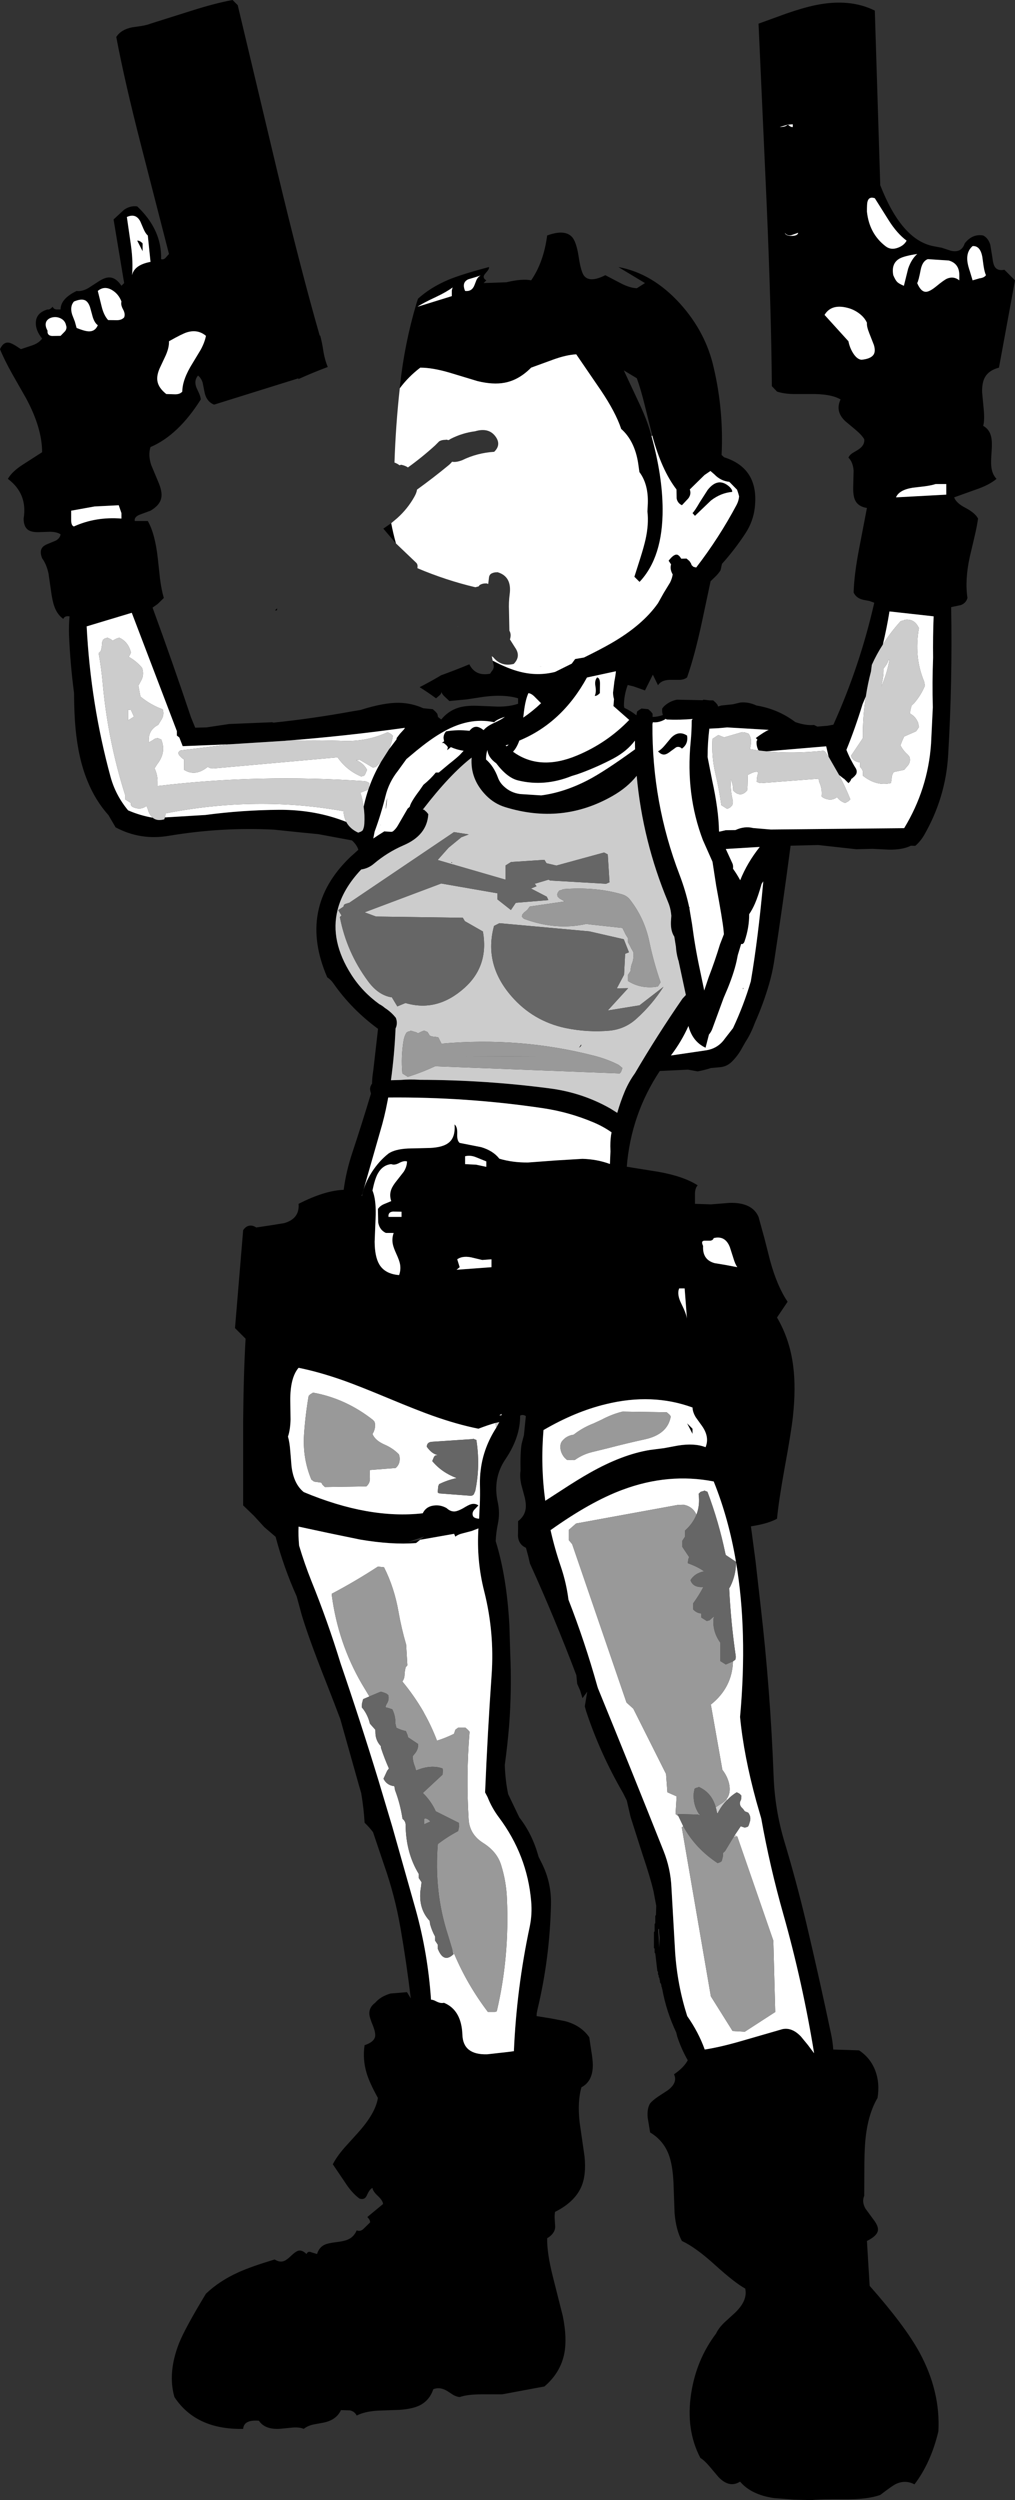
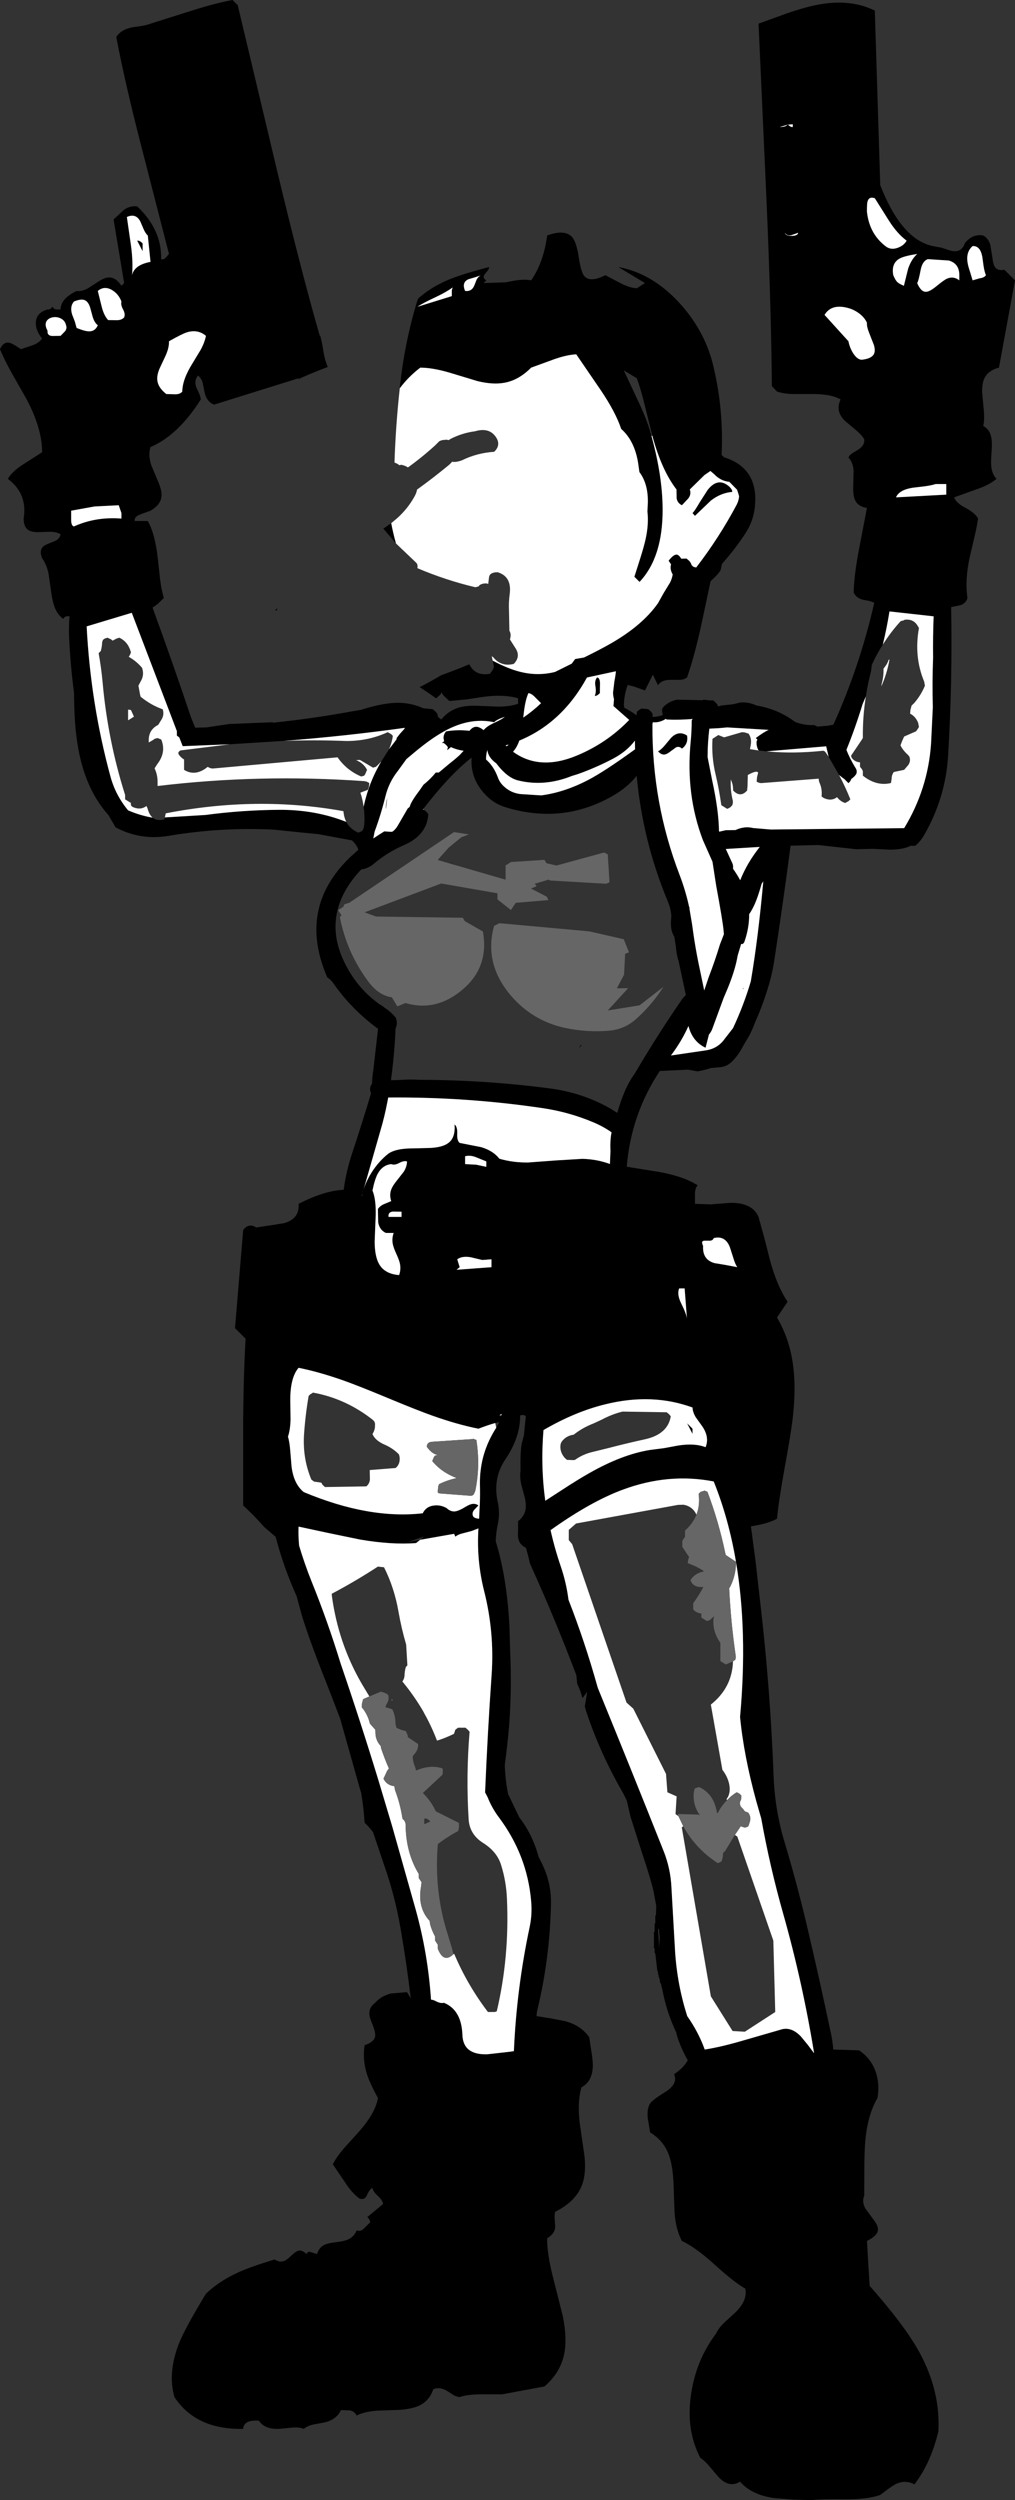
<svg xmlns="http://www.w3.org/2000/svg" height="919.4px" width="373.6px">
  <rect width="100%" height="100%" fill="#333333" stroke="none" />
  <g transform="matrix(1.0, 0.0, 0.0, 1.0, 274.15, 456.05)">
    <path d="M-127.0 -313.25 L-126.9 -314.4 Q-125.25 -329.7 -120.85 -344.5 L-120.3 -346.2 Q-115.7 -350.35 -109.25 -353.1 -104.4 -355.15 -94.15 -357.85 -94.1 -357.2 -94.65 -356.5 L-95.65 -355.3 Q-96.8 -353.9 -95.15 -352.95 L-96.15 -351.95 -87.75 -352.25 Q-81.8 -353.65 -78.65 -352.95 -74.05 -359.6 -72.75 -369.45 -66.35 -371.8 -63.65 -368.95 -62.0 -367.2 -61.15 -361.6 -60.3 -355.95 -59.1 -354.55 -56.95 -352.0 -51.35 -354.85 L-45.7 -351.9 Q-42.35 -350.15 -39.75 -350.05 L-36.75 -351.95 -46.55 -357.85 Q-33.95 -355.55 -23.8 -344.35 -14.35 -333.85 -11.45 -320.85 -7.75 -305.1 -8.55 -288.75 L-7.65 -287.9 Q5.4 -283.8 3.65 -269.2 3.05 -264.25 0.25 -259.95 -3.65 -254.0 -8.4 -248.7 L-8.6 -247.9 -8.75 -247.1 -8.95 -246.3 Q-9.85 -244.9 -11.05 -243.8 L-12.6 -242.3 -15.8 -227.25 Q-18.45 -214.95 -21.25 -206.95 -22.2 -206.15 -23.8 -206.05 L-26.75 -206.05 Q-30.6 -206.2 -31.95 -204.05 L-33.85 -207.95 -36.75 -202.15 -41.0 -203.65 -43.1 -204.15 Q-44.5 -200.4 -44.5 -196.5 L-44.35 -195.75 Q-41.9 -194.6 -39.9 -193.0 L-39.65 -194.4 -38.85 -195.0 -38.5 -195.2 -38.0 -195.5 -35.55 -195.25 -34.55 -194.35 -33.95 -193.6 -33.95 -192.4 Q-32.2 -192.4 -30.15 -193.1 -30.55 -194.3 -30.4 -195.5 L-29.8 -196.25 Q-27.7 -198.25 -24.95 -198.75 L-15.5 -198.55 -15.2 -198.75 -13.0 -198.5 -11.65 -198.5 -10.65 -197.6 -10.05 -196.85 -9.85 -196.25 -9.8 -196.25 -8.7 -196.6 -4.4 -197.05 -1.65 -197.7 Q1.3 -198.0 4.3 -196.6 12.25 -195.3 18.6 -190.5 22.55 -189.15 25.45 -189.45 L26.7 -188.85 30.4 -189.15 32.6 -189.55 Q42.35 -211.1 47.65 -234.4 L45.85 -235.05 43.7 -235.45 Q41.05 -236.0 40.05 -238.15 40.25 -244.75 42.0 -253.9 L44.95 -269.25 Q41.7 -269.75 40.6 -272.1 39.8 -273.75 39.9 -277.2 L40.05 -283.0 Q39.8 -286.15 38.15 -287.75 38.45 -288.6 39.5 -289.35 L41.6 -290.6 Q44.25 -292.25 43.95 -294.55 42.95 -296.2 40.65 -298.1 L37.0 -301.15 Q33.15 -304.75 35.25 -309.15 31.65 -311.3 23.8 -311.15 L17.65 -311.15 Q14.25 -311.25 11.85 -312.05 L9.95 -314.05 Q9.75 -341.3 8.05 -380.9 L5.05 -447.35 15.25 -451.05 Q21.45 -453.2 26.0 -454.15 38.6 -456.75 47.85 -452.15 L49.85 -387.95 Q57.65 -367.95 69.25 -365.55 L72.45 -364.95 75.8 -363.85 Q79.75 -362.9 80.95 -366.55 83.75 -370.15 87.75 -369.45 89.6 -368.5 90.35 -366.05 L91.1 -361.5 Q91.4 -358.75 92.1 -357.8 93.15 -356.35 95.55 -356.85 L99.45 -352.95 93.55 -320.85 Q89.85 -319.9 88.4 -317.35 87.25 -315.3 87.35 -311.75 L87.95 -305.35 Q88.3 -301.55 87.75 -299.45 90.05 -298.15 90.65 -295.5 91.1 -293.75 90.85 -290.25 90.55 -286.2 90.7 -284.75 90.95 -281.7 92.65 -279.95 89.9 -277.65 85.0 -276.0 L77.05 -273.15 Q77.8 -271.05 81.2 -269.3 84.8 -267.4 85.85 -265.35 85.45 -262.45 84.45 -258.25 L82.8 -251.25 Q80.95 -242.75 81.95 -236.15 81.45 -234.3 79.55 -233.55 L76.05 -232.8 75.95 -232.75 Q76.45 -205.55 74.85 -178.45 73.95 -162.75 66.0 -148.95 64.7 -146.7 62.75 -145.0 L61.15 -145.05 Q58.0 -143.5 52.95 -143.6 L46.95 -143.9 41.05 -143.75 27.0 -145.3 16.85 -145.05 Q14.05 -123.75 10.75 -102.25 10.1 -98.15 8.9 -94.05 6.8 -86.85 3.7 -79.9 2.25 -75.95 0.25 -72.9 L-1.45 -69.9 Q-2.85 -67.5 -4.9 -65.5 -6.65 -63.85 -9.0 -63.6 L-12.45 -63.3 Q-14.75 -62.55 -17.35 -62.05 L-20.95 -62.7 -31.3 -62.2 Q-41.9 -46.2 -43.45 -27.0 L-39.8 -26.4 -31.95 -25.15 Q-22.55 -23.5 -17.35 -20.15 -18.35 -19.1 -18.35 -16.95 L-18.35 -13.35 -12.45 -13.15 -5.65 -13.7 Q2.7 -13.95 5.05 -8.55 L7.25 -0.55 9.3 7.5 Q11.9 17.0 15.75 22.65 L11.85 28.45 Q16.55 36.45 17.8 46.25 18.85 54.35 17.7 64.9 17.05 70.8 14.65 83.8 12.45 96.05 11.85 102.45 9.05 104.0 4.25 104.9 L2.25 105.25 3.95 118.05 5.8 134.35 Q9.4 165.35 10.6 197.1 11.05 209.35 14.5 220.95 19.05 236.05 22.7 251.45 27.45 271.55 31.7 291.7 32.35 294.65 32.55 297.65 L42.05 297.95 Q46.2 300.7 48.0 305.35 49.75 309.95 48.85 315.45 44.95 322.05 44.25 332.6 44.0 336.15 44.0 341.95 L43.95 351.45 Q43.0 353.65 44.4 356.15 L47.45 360.3 Q49.2 362.6 49.0 364.15 48.7 366.2 44.95 368.05 L45.95 384.55 Q58.9 399.2 64.25 408.95 72.05 423.25 71.25 438.05 68.5 449.6 62.45 457.55 59.1 455.8 55.65 457.4 54.35 458.0 49.85 461.45 45.2 463.1 37.15 463.05 27.2 462.95 24.55 463.35 L17.85 463.15 10.75 462.6 Q2.4 461.4 -1.75 456.55 -5.7 459.05 -9.7 454.85 L-12.95 451.0 Q-14.9 448.7 -16.35 447.85 -21.8 437.5 -19.75 424.15 -17.85 411.7 -10.55 402.05 -9.75 400.25 -7.6 398.1 L-3.6 394.45 Q1.15 389.9 0.15 385.55 -3.7 383.45 -11.1 376.75 -18.1 370.4 -23.15 368.05 -25.3 364.15 -25.85 357.85 L-26.25 346.65 Q-26.55 340.05 -28.05 336.15 -30.05 331.0 -34.85 328.15 L-35.75 322.7 Q-36.05 319.4 -34.85 317.45 -33.95 316.35 -31.9 314.95 L-28.45 312.7 Q-24.6 309.9 -26.05 306.75 -22.45 304.3 -21.0 301.6 -23.35 297.5 -24.85 292.95 L-25.25 291.35 Q-28.9 283.65 -30.4 275.35 L-30.45 275.3 -30.45 275.25 -30.55 274.7 -30.7 274.55 Q-30.65 273.85 -31.0 273.25 L-31.2 273.05 -31.25 272.3 -31.4 271.8 -31.4 271.75 -31.45 271.35 -31.55 271.2 -31.7 271.0 -31.7 270.8 -31.75 270.25 -31.95 270.05 -31.95 269.5 -31.95 269.1 -32.05 268.95 -32.2 268.75 -32.9 262.75 -32.95 262.35 -33.05 262.2 -33.2 262.0 -33.2 261.05 -33.2 260.7 -33.25 260.5 -33.45 260.3 -33.45 254.85 -33.45 254.5 -33.3 254.3 -33.2 254.1 -33.2 251.85 -33.2 251.5 -33.05 251.3 -32.95 251.1 -32.95 250.3 -32.95 248.85 -32.95 248.5 -32.8 248.3 -32.7 248.1 -32.6 244.8 -33.6 239.45 Q-34.8 234.3 -37.7 225.75 L-42.05 212.1 -43.45 206.05 -44.8 203.35 Q-53.25 188.8 -58.4 173.25 L-58.9 171.45 -58.0 166.05 -59.75 168.45 -60.6 165.65 -61.7 163.15 -62.0 160.0 Q-70.0 138.9 -79.1 118.9 L-79.7 116.3 -80.55 113.15 Q-83.3 111.9 -83.5 108.8 L-83.45 106.05 -83.45 103.35 Q-81.2 101.6 -80.75 99.25 -80.35 97.45 -81.0 94.65 L-82.3 89.8 Q-82.9 86.9 -82.55 84.85 -82.7 78.25 -82.15 74.95 L-81.3 71.7 -80.6 64.7 Q-81.6 64.05 -82.55 64.45 L-82.7 64.55 Q-82.65 72.5 -88.1 80.55 -92.85 87.55 -90.95 96.3 -90.05 100.35 -90.9 104.35 -91.55 107.5 -91.7 110.7 -87.6 123.85 -86.65 141.8 L-86.35 151.85 Q-85.75 165.15 -86.75 178.5 -87.35 185.7 -88.35 193.0 -88.15 198.85 -87.1 203.75 L-83.0 212.3 Q-78.35 218.25 -76.1 226.1 L-75.9 226.8 -74.65 229.3 Q-71.15 236.35 -71.35 244.35 -71.8 264.15 -76.3 282.85 L-76.6 284.35 -76.65 285.35 -71.4 286.2 -66.2 287.2 Q-60.3 288.75 -57.25 293.15 L-56.55 297.9 Q-56.0 301.1 -55.95 303.1 -55.85 309.3 -60.15 311.55 -61.65 316.85 -60.8 324.45 L-59.0 336.95 Q-58.3 343.85 -60.2 348.15 -62.65 353.75 -69.85 357.35 -70.1 358.7 -69.95 360.4 L-69.8 362.85 Q-69.85 365.3 -72.75 367.05 -72.85 372.5 -70.65 381.2 L-67.0 395.65 Q-65.35 403.8 -66.45 409.45 -67.85 416.5 -73.75 421.55 L-89.35 424.45 -96.9 424.45 Q-102.1 424.45 -104.95 425.45 -106.1 425.35 -107.35 424.65 L-109.5 423.25 Q-112.15 421.6 -114.65 422.55 -116.05 426.65 -119.55 428.45 -122.2 429.8 -127.0 430.15 L-135.3 430.45 Q-140.1 430.8 -142.85 432.25 -143.65 430.7 -145.35 430.35 L-148.65 430.25 Q-150.35 433.9 -155.05 434.85 L-158.85 435.55 Q-161.0 436.05 -162.35 437.15 -163.8 436.5 -166.3 436.65 L-170.85 437.1 Q-176.6 437.55 -178.85 434.15 -184.4 433.7 -184.65 437.15 -202.0 437.5 -209.95 425.45 -212.5 416.5 -208.25 405.65 -206.0 400.05 -198.35 387.45 -193.45 382.75 -186.35 379.55 -181.7 377.45 -173.05 374.85 -171.2 376.05 -169.55 375.4 -168.55 375.0 -166.9 373.4 -165.3 371.9 -164.4 371.65 -162.95 371.25 -161.35 372.85 -160.75 371.65 -159.6 372.2 L-157.45 372.85 Q-156.7 370.4 -154.7 369.45 -153.45 368.85 -150.5 368.5 -147.5 368.15 -146.15 367.55 -143.9 366.6 -142.85 364.15 -141.4 364.75 -140.15 363.4 L-137.95 361.25 Q-137.8 360.4 -138.95 359.25 L-133.15 354.45 Q-133.25 353.2 -135.05 351.5 -136.9 349.8 -137.05 348.55 -138.1 348.95 -139.15 351.35 -139.95 353.1 -141.85 352.45 -144.7 350.35 -147.25 346.35 L-151.65 339.85 Q-150.25 337.1 -147.4 333.8 L-142.25 328.1 Q-135.9 321.0 -135.05 315.45 -138.1 309.95 -139.15 306.5 -140.75 301.3 -139.95 296.05 -136.6 294.95 -136.1 293.0 -135.8 291.65 -136.85 288.95 -138.15 285.85 -138.2 284.6 -138.35 282.15 -136.05 280.45 -134.05 278.1 -130.4 277.05 L-124.35 276.55 -122.95 278.85 Q-124.5 265.8 -126.75 252.9 -128.8 241.05 -132.8 229.7 L-136.85 217.7 Q-138.3 215.8 -139.95 214.25 -140.25 208.95 -141.2 203.35 L-142.0 200.6 -148.9 176.1 Q-151.1 170.25 -154.05 162.75 -160.55 146.35 -163.1 137.8 L-164.95 131.0 Q-169.75 120.3 -172.7 109.1 L-176.85 105.55 -180.65 101.4 -184.65 97.55 -184.65 66.7 Q-184.5 49.05 -183.75 36.25 L-187.65 32.35 -184.65 -3.65 Q-183.75 -5.05 -182.45 -5.3 -181.15 -5.55 -179.85 -4.65 L-174.8 -5.4 -169.55 -6.25 Q-163.8 -7.9 -164.25 -13.35 -154.65 -18.25 -147.65 -18.5 -146.75 -25.3 -144.5 -32.05 -140.9 -42.9 -137.6 -53.9 L-137.65 -54.05 -137.85 -54.85 -137.95 -55.65 -137.8 -56.45 -137.4 -57.3 -137.2 -57.5 Q-137.2 -59.6 -136.8 -62.1 L-136.75 -62.4 -135.0 -77.7 Q-144.75 -84.85 -151.45 -94.45 -152.35 -95.75 -153.7 -96.65 -164.75 -122.1 -145.25 -140.85 L-142.25 -143.55 Q-142.75 -145.3 -144.6 -147.0 L-157.0 -149.3 -163.65 -149.95 -173.3 -150.95 Q-192.45 -151.95 -211.95 -148.7 -222.45 -146.9 -231.6 -151.8 L-234.2 -156.25 Q-239.1 -161.75 -241.95 -168.85 -245.3 -176.95 -246.35 -188.2 -246.85 -193.45 -246.9 -201.25 -248.3 -211.85 -248.75 -222.65 -248.85 -226.1 -248.55 -229.4 L-249.1 -229.45 Q-250.4 -229.5 -250.85 -228.45 -253.1 -230.05 -254.15 -233.05 -254.9 -235.1 -255.4 -238.95 L-256.3 -245.2 Q-257.05 -248.6 -258.65 -250.75 -259.55 -253.05 -258.8 -254.35 -258.3 -255.35 -256.5 -256.05 -253.7 -257.2 -253.6 -257.25 -252.05 -258.15 -251.85 -259.55 -253.15 -260.45 -255.7 -260.5 L-260.2 -260.35 Q-262.7 -260.35 -263.9 -261.25 -265.45 -262.45 -265.45 -265.35 -263.95 -274.5 -271.25 -279.95 -269.7 -282.7 -265.5 -285.35 L-258.65 -289.75 Q-258.65 -298.6 -264.5 -309.5 L-269.6 -318.45 Q-272.6 -323.8 -274.15 -327.65 -272.8 -330.6 -270.5 -329.95 -269.7 -329.7 -268.45 -328.95 L-266.45 -327.65 -262.25 -329.05 Q-259.8 -329.9 -258.65 -331.55 -261.15 -334.65 -260.95 -337.6 -260.75 -341.05 -256.65 -342.25 -255.95 -342.0 -254.75 -343.25 -254.45 -342.4 -253.45 -342.25 L-251.85 -342.25 Q-251.85 -346.2 -245.95 -349.05 -244.05 -348.75 -241.65 -350.1 L-237.55 -352.75 Q-235.2 -354.2 -233.55 -354.0 -231.35 -353.8 -229.45 -350.95 L-228.45 -351.95 -232.35 -375.35 -228.5 -378.9 Q-226.2 -380.5 -223.65 -380.15 -214.55 -371.55 -214.85 -360.75 -213.95 -360.45 -213.2 -361.25 L-211.95 -362.65 -222.15 -402.3 Q-228.25 -426.0 -231.35 -442.45 -229.6 -445.2 -225.5 -446.0 L-222.05 -446.5 Q-220.0 -446.85 -218.75 -447.35 L-203.85 -452.05 Q-194.85 -454.9 -188.55 -456.05 L-186.65 -454.15 -172.1 -393.05 Q-163.4 -356.7 -156.45 -332.55 L-156.3 -332.7 Q-155.6 -330.05 -155.2 -327.4 -154.65 -323.75 -153.5 -321.1 -159.1 -319.0 -164.4 -316.6 L-164.25 -316.95 -195.35 -307.25 Q-198.3 -308.4 -198.95 -312.25 L-199.55 -315.3 Q-200.05 -316.95 -201.25 -317.95 -202.85 -316.15 -201.85 -313.5 L-200.85 -311.35 Q-200.3 -310.05 -200.25 -309.15 -208.55 -296.0 -218.75 -291.65 -219.7 -288.75 -218.5 -285.05 L-215.9 -278.85 Q-214.4 -275.35 -214.75 -273.2 -215.15 -270.35 -218.75 -268.25 L-222.55 -266.85 Q-224.85 -266.0 -224.55 -264.45 L-219.75 -264.45 Q-217.05 -259.75 -216.05 -250.55 L-215.25 -243.2 Q-214.7 -239.0 -213.85 -236.15 L-216.1 -233.95 -218.0 -232.6 Q-210.65 -212.55 -203.85 -192.25 L-202.3 -188.45 -198.15 -188.55 -189.8 -189.8 -173.95 -190.45 -173.5 -190.3 Q-159.05 -191.8 -144.55 -194.45 L-141.5 -194.95 Q-132.85 -197.7 -127.25 -197.6 -122.6 -197.5 -118.35 -195.6 L-114.85 -195.25 -113.85 -194.35 -113.2 -193.6 -113.0 -192.8 -112.95 -192.4 -111.75 -191.45 Q-109.15 -194.6 -105.55 -195.75 -102.8 -196.65 -98.5 -196.5 L-91.0 -196.2 Q-86.6 -196.15 -83.45 -197.25 L-83.45 -199.25 Q-88.55 -200.8 -96.15 -199.8 L-102.4 -198.85 -108.75 -198.25 -110.6 -200.0 Q-111.45 -200.8 -111.65 -201.6 -111.7 -201.0 -112.25 -200.45 L-113.65 -199.25 Q-116.8 -201.55 -119.7 -203.35 -116.25 -205.1 -112.75 -207.15 L-111.85 -207.7 Q-106.6 -209.6 -101.4 -211.75 -99.15 -207.25 -93.75 -208.3 L-93.2 -209.15 Q-92.15 -210.25 -92.5 -211.7 L-92.8 -213.1 Q-87.15 -210.1 -82.7 -209.0 -76.2 -207.35 -69.85 -208.95 L-63.7 -212.0 -62.45 -213.7 -59.2 -214.25 Q-53.0 -217.3 -49.35 -219.4 -37.65 -226.1 -31.95 -234.25 L-29.85 -238.0 -27.5 -241.85 Q-26.75 -243.4 -26.55 -244.8 L-26.65 -245.0 Q-27.65 -246.8 -27.15 -248.5 L-28.05 -249.85 Q-26.2 -252.25 -25.0 -252.1 -24.2 -251.95 -23.4 -250.6 L-21.45 -250.65 -20.4 -249.75 -19.85 -248.95 -19.55 -248.2 -18.9 -247.6 -17.9 -247.35 Q-9.5 -258.25 -3.05 -270.35 -2.25 -271.85 -2.1 -273.5 L-2.4 -274.6 -2.85 -275.95 -5.15 -278.3 -5.7 -278.85 Q-8.9 -279.2 -11.15 -281.55 L-12.65 -282.85 -14.85 -281.35 -20.25 -276.05 Q-19.6 -274.35 -20.8 -272.75 L-23.15 -270.25 Q-24.75 -271.0 -25.1 -272.75 L-25.15 -276.05 Q-30.65 -283.2 -34.05 -295.85 L-36.7 -306.5 Q-38.25 -312.85 -39.75 -316.95 L-44.55 -319.85 -39.35 -308.75 Q-36.15 -302.0 -34.85 -297.45 L-34.35 -295.7 Q-30.3 -281.0 -30.25 -268.85 -30.15 -251.15 -38.75 -242.05 L-40.65 -243.95 -38.5 -250.7 Q-37.2 -254.8 -36.55 -257.65 -35.3 -263.25 -35.85 -267.95 L-35.7 -271.0 Q-35.5 -278.05 -38.8 -282.45 L-39.25 -285.65 Q-40.55 -294.0 -45.6 -298.4 L-45.55 -298.45 Q-47.6 -304.5 -52.95 -312.45 L-62.05 -325.75 Q-65.75 -325.55 -70.55 -323.8 L-78.65 -320.85 Q-83.2 -316.25 -88.45 -315.3 -92.65 -314.5 -98.4 -315.9 L-108.65 -319.0 Q-114.95 -320.85 -119.45 -320.85 -123.85 -317.5 -127.0 -313.25 M-128.4 -256.2 L-133.05 -261.65 -130.15 -263.65 Q-129.45 -259.95 -128.4 -256.2 M70.25 -278.05 Q68.75 -277.55 66.15 -277.2 L61.85 -276.7 Q56.8 -275.9 55.65 -273.15 L74.15 -274.15 74.15 -278.05 70.25 -278.05 M37.55 -342.9 Q31.8 -344.3 29.35 -340.25 L38.15 -330.55 Q38.6 -328.2 39.85 -326.2 41.3 -323.9 42.95 -323.75 46.4 -324.1 47.4 -325.65 48.2 -326.9 47.5 -329.2 L45.85 -333.4 Q44.8 -336.0 44.95 -337.35 44.05 -339.35 42.0 -340.85 39.95 -342.35 37.55 -342.9 M17.2 -369.3 Q19.45 -369.3 19.65 -370.45 L17.1 -369.55 Q15.5 -369.25 14.75 -370.45 15.0 -369.3 17.2 -369.3 M63.45 -351.95 Q64.85 -348.65 66.7 -348.75 68.0 -348.75 70.4 -350.7 73.25 -353.05 74.45 -353.6 76.9 -354.6 78.95 -352.95 L78.95 -354.85 Q78.95 -359.15 75.05 -360.25 L67.35 -360.75 Q65.4 -360.05 64.75 -356.9 63.95 -352.7 63.45 -351.95 M56.1 -352.35 Q56.75 -351.7 58.55 -350.95 L60.1 -357.2 Q61.25 -360.65 63.45 -362.65 58.55 -361.9 56.85 -360.9 53.85 -359.1 54.65 -354.85 55.4 -353.05 56.1 -352.35 M52.95 -375.05 L47.85 -383.15 Q45.65 -383.9 45.15 -381.85 44.95 -381.2 44.95 -378.25 45.8 -370.15 51.75 -365.55 53.65 -364.0 56.2 -364.9 58.55 -365.7 59.55 -367.55 56.0 -370.2 52.95 -375.05 M87.4 -361.7 Q86.6 -365.75 83.85 -365.55 81.35 -363.4 82.0 -359.45 82.2 -358.15 82.9 -356.1 L83.85 -352.95 86.4 -353.7 Q88.1 -353.9 88.75 -354.85 88.25 -355.95 87.9 -358.1 L87.4 -361.7 M15.65 -410.15 L12.85 -409.35 Q15.1 -409.35 15.65 -410.15 L15.9 -410.2 Q16.95 -409.2 17.65 -409.35 L17.65 -410.35 15.9 -410.2 15.75 -410.35 15.65 -410.15 M44.55 -199.95 L43.35 -197.1 Q40.55 -188.0 37.4 -180.3 38.8 -176.75 40.85 -173.5 41.45 -172.5 41.0 -171.35 L40.4 -170.6 39.4 -169.7 39.25 -169.7 Q38.95 -168.75 38.15 -168.05 L36.5 -169.7 36.4 -169.7 34.7 -171.05 30.85 -177.75 29.95 -181.6 8.0 -179.75 5.25 -180.05 4.9 -180.3 4.6 -181.1 Q4.2 -182.3 4.35 -183.55 L4.65 -184.0 4.05 -184.65 Q7.0 -186.85 8.8 -187.65 L-6.5 -188.55 -9.8 -188.25 -13.05 -188.1 Q-13.7 -182.8 -13.7 -177.65 L-12.05 -169.25 Q-9.6 -158.05 -9.5 -150.4 L-9.4 -150.2 -7.05 -150.75 -3.45 -150.8 Q-0.1 -152.35 3.05 -151.55 L9.55 -151.0 58.65 -151.5 Q67.4 -165.9 68.55 -182.55 L69.2 -195.95 Q68.95 -205.1 69.3 -214.2 69.2 -221.85 69.5 -229.4 L53.25 -231.2 Q52.25 -225.0 50.8 -219.0 48.5 -215.45 46.75 -211.55 L46.45 -209.15 Q45.25 -204.6 44.55 -199.95 M3.75 -123.8 Q2.8 -121.6 1.6 -119.85 1.65 -114.95 -0.1 -109.85 -0.25 -109.3 -0.8 -108.9 L-1.35 -108.9 -2.6 -104.75 -2.8 -103.7 Q-3.7 -99.0 -6.25 -92.7 L-7.8 -89.05 -12.0 -77.6 Q-12.4 -76.55 -13.2 -75.6 L-14.45 -70.75 Q-19.25 -73.0 -20.75 -78.75 -23.25 -73.1 -27.2 -67.9 L-14.25 -69.8 Q-9.85 -70.5 -7.35 -74.1 L-4.35 -77.95 Q-0.4 -86.35 2.2 -95.15 4.9 -110.95 6.8 -131.95 L6.2 -131.05 Q4.85 -126.3 3.75 -123.8 M-101.75 -353.35 Q-104.3 -352.2 -102.95 -349.05 -100.5 -348.75 -99.55 -351.1 L-98.75 -353.15 Q-98.2 -354.25 -97.25 -354.75 L-99.4 -354.05 -101.75 -353.35 M-107.85 -347.15 L-107.85 -349.25 -107.55 -350.35 Q-109.75 -348.7 -113.55 -346.9 -118.6 -344.55 -120.45 -343.25 L-107.85 -347.15 M-4.65 -275.15 Q-8.8 -274.8 -12.45 -272.0 L-18.35 -266.35 -19.25 -267.35 Q-18.35 -268.3 -16.65 -271.25 L-13.7 -275.85 Q-9.85 -280.8 -5.65 -277.05 -4.5 -275.9 -4.65 -275.15 M-79.65 -201.15 Q-80.75 -198.75 -81.3 -194.3 L-81.55 -192.15 Q-78.05 -194.55 -75.0 -197.45 L-77.1 -199.55 Q-78.5 -201.05 -79.65 -201.15 M-74.75 -210.85 L-75.45 -211.0 -75.3 -211.0 -74.75 -210.85 M-55.0 -203.75 Q-55.35 -205.85 -54.35 -206.95 -53.3 -206.7 -53.3 -204.65 L-53.35 -201.15 Q-54.5 -200.0 -55.25 -200.15 -54.6 -201.45 -55.0 -203.75 M-48.5 -201.4 L-48.0 -205.55 Q-47.55 -207.85 -47.45 -209.2 L-58.1 -206.9 Q-67.25 -190.2 -83.0 -183.7 -83.65 -181.85 -84.55 -180.55 L-85.3 -179.6 Q-75.5 -172.45 -61.7 -178.25 -50.7 -182.85 -42.55 -191.3 L-48.35 -196.4 -48.15 -198.95 Q-48.5 -200.1 -48.5 -201.4 M-232.95 -349.4 Q-235.8 -351.05 -238.15 -349.05 L-236.75 -343.4 Q-235.95 -340.1 -234.35 -338.35 L-231.2 -338.3 Q-229.35 -338.3 -228.45 -339.35 -227.95 -340.6 -228.85 -342.25 -229.8 -344.0 -229.45 -345.15 -230.5 -347.95 -232.95 -349.4 M-221.3 -371.8 L-222.5 -374.6 Q-224.15 -377.75 -227.45 -376.25 L-225.95 -365.85 Q-225.1 -359.6 -225.55 -354.85 -224.7 -358.65 -218.75 -359.75 L-219.75 -369.45 Q-220.55 -370.1 -221.3 -371.8 M-221.65 -363.65 L-223.65 -367.55 Q-222.8 -367.7 -221.65 -366.55 L-221.65 -363.65 M-189.5 -182.35 L-206.9 -181.65 -208.15 -184.85 -209.05 -185.55 -209.05 -187.2 -225.65 -230.7 -242.25 -225.7 Q-240.8 -197.3 -233.45 -170.35 -231.6 -163.6 -227.0 -158.05 -222.6 -156.15 -217.95 -155.35 -216.35 -154.0 -213.7 -154.75 L-213.5 -155.3 -213.45 -155.45 -198.55 -156.35 Q-185.1 -158.15 -171.3 -158.25 -158.0 -158.3 -146.7 -153.8 -145.35 -151.25 -142.3 -149.85 L-141.25 -150.25 -140.65 -150.7 Q-140.1 -151.85 -140.05 -153.15 -139.85 -156.3 -140.3 -159.35 -138.45 -168.2 -133.8 -176.05 L-131.0 -180.45 -128.2 -184.15 -128.15 -184.65 -126.95 -186.2 -125.4 -187.9 -125.1 -188.4 Q-146.95 -185.35 -169.6 -183.6 L-189.5 -182.35 M-247.95 -264.8 Q-247.95 -262.75 -246.95 -262.45 -238.9 -266.1 -229.45 -265.35 L-229.45 -267.35 -230.45 -270.25 -239.35 -269.8 -247.95 -268.25 -247.95 -264.8 M-250.2 -334.25 Q-249.4 -335.3 -249.85 -336.45 -250.2 -338.15 -251.8 -338.95 -253.2 -339.65 -254.8 -339.35 -256.45 -339.0 -257.1 -337.8 -257.75 -336.4 -256.65 -334.45 -256.85 -332.65 -255.0 -332.5 L-251.85 -332.55 -250.2 -334.25 M-240.0 -339.4 L-241.0 -343.05 Q-241.65 -345.0 -242.8 -345.6 -244.25 -346.3 -246.95 -345.15 -248.55 -343.25 -247.55 -340.25 L-246.6 -337.8 -245.95 -335.45 Q-243.0 -334.25 -241.5 -334.2 -239.15 -334.1 -238.15 -336.45 -239.3 -337.25 -240.0 -339.4 M-205.3 -333.85 Q-207.0 -333.35 -211.95 -330.55 -211.85 -328.3 -213.15 -325.35 L-215.4 -320.55 Q-216.55 -317.85 -216.2 -315.9 -215.8 -313.4 -212.95 -311.15 L-209.8 -311.05 Q-207.95 -311.0 -207.05 -312.05 -207.05 -316.5 -203.2 -322.6 L-200.3 -327.4 Q-198.8 -330.15 -198.35 -332.55 -201.35 -335.05 -205.3 -333.85 M-172.15 -232.35 L-172.2 -231.6 -172.95 -231.55 -172.15 -232.35 M-19.2 -191.65 Q-24.0 -191.25 -28.75 -191.45 L-29.1 -191.7 -29.55 -191.4 Q-31.8 -190.2 -33.85 -190.45 L-34.0 -189.75 Q-34.2 -160.85 -24.0 -134.3 -21.75 -128.4 -20.45 -122.35 L-20.25 -122.35 -20.4 -122.05 -19.4 -116.1 Q-18.3 -107.6 -16.5 -99.3 L-15.1 -92.6 -14.95 -91.8 -13.3 -96.7 Q-11.0 -102.65 -9.15 -108.75 L-7.7 -112.5 -7.85 -114.15 Q-8.2 -117.7 -10.55 -130.4 L-11.9 -139.15 -15.45 -147.15 Q-21.8 -163.9 -19.95 -183.05 -19.55 -187.1 -19.55 -191.15 L-19.2 -191.65 M-40.45 -183.7 Q-43.35 -179.8 -48.4 -177.1 -54.0 -174.15 -60.0 -171.9 -61.85 -171.2 -63.65 -170.7 -73.75 -166.65 -83.45 -169.05 -87.45 -170.0 -91.5 -175.35 -94.5 -177.5 -94.75 -180.25 -95.25 -178.75 -95.25 -176.85 L-95.25 -176.75 Q-92.4 -174.3 -90.85 -170.05 -90.15 -168.15 -88.55 -166.75 -86.1 -164.5 -82.7 -164.05 L-74.95 -163.55 Q-66.5 -164.65 -57.8 -169.15 -51.7 -172.3 -40.4 -180.5 L-40.45 -183.7 M-25.25 -181.25 L-27.25 -179.8 Q-28.55 -178.75 -29.4 -178.6 -30.7 -178.35 -31.95 -179.75 -30.85 -180.3 -29.45 -181.95 L-27.2 -184.65 Q-24.4 -187.6 -21.25 -185.55 -20.75 -182.45 -23.15 -180.75 -24.1 -181.7 -25.25 -181.25 M-106.85 -138.0 L-106.85 -137.95 -106.9 -138.0 -107.15 -138.25 -107.65 -138.7 -108.1 -138.85 -107.9 -139.0 -107.65 -138.7 -106.85 -138.0 M-4.35 -136.6 Q-2.85 -134.5 -1.7 -132.35 0.85 -138.75 5.5 -144.6 L-7.0 -143.85 -4.75 -138.95 Q-4.15 -137.85 -4.35 -136.6 M-118.1 -158.3 L-117.1 -157.4 -116.5 -156.65 Q-116.95 -148.9 -125.6 -145.2 -131.6 -142.6 -136.55 -138.4 -138.55 -136.7 -141.2 -136.3 -148.0 -129.1 -149.9 -121.4 -152.75 -110.05 -144.85 -97.65 -140.8 -91.3 -134.55 -86.8 -133.4 -86.2 -132.5 -85.4 -130.15 -83.9 -128.45 -81.75 -127.8 -80.1 -128.3 -78.45 L-128.55 -77.85 Q-128.95 -68.3 -130.25 -58.8 L-126.65 -58.9 Q-123.45 -59.2 -119.55 -58.95 -95.5 -58.9 -71.85 -55.8 -59.8 -54.25 -49.5 -48.4 L-46.95 -46.8 Q-45.8 -50.85 -44.15 -54.8 -42.65 -58.3 -40.45 -61.35 -32.2 -75.4 -22.95 -88.8 L-21.7 -90.15 -24.4 -102.75 -24.55 -103.15 Q-25.25 -105.7 -25.35 -107.85 L-25.95 -111.6 Q-27.3 -113.6 -27.2 -117.0 L-27.05 -119.3 -27.15 -120.2 Q-27.4 -122.35 -28.3 -124.45 -37.6 -146.75 -39.8 -170.75 -43.2 -166.45 -48.75 -163.3 -67.25 -152.75 -88.25 -159.25 -92.15 -160.45 -95.15 -163.45 -101.15 -169.5 -100.55 -177.45 -108.55 -171.25 -118.35 -158.55 L-118.5 -158.35 -118.1 -158.3 M-96.15 -187.55 Q-94.95 -189.0 -92.3 -190.2 -89.4 -191.5 -88.35 -192.45 -91.45 -191.4 -92.25 -190.45 -101.85 -192.55 -112.15 -186.25 -115.95 -184.0 -120.9 -179.95 L-124.55 -176.9 -127.7 -172.55 Q-131.0 -168.4 -132.25 -163.3 -133.9 -156.6 -136.25 -150.25 L-136.75 -147.7 -134.8 -149.0 -132.65 -150.35 -132.55 -150.3 -130.05 -150.15 -129.55 -150.3 Q-128.4 -151.25 -127.7 -152.5 L-124.1 -158.7 -123.35 -159.35 Q-122.95 -161.15 -119.75 -165.35 L-118.3 -167.45 Q-115.65 -169.6 -113.75 -171.95 L-112.65 -171.95 -109.0 -175.0 Q-106.2 -177.2 -104.95 -178.4 L-103.5 -179.95 Q-105.95 -180.3 -108.2 -181.3 L-109.55 -180.15 -109.3 -181.3 -109.85 -182.0 -110.8 -182.8 -111.5 -182.85 -110.7 -183.45 -110.9 -184.65 Q-110.9 -186.05 -109.95 -187.1 -105.8 -187.8 -101.35 -187.3 -100.3 -188.6 -99.25 -188.75 -97.95 -189.0 -96.15 -187.55 M-87.7 -181.6 Q-87.25 -181.85 -86.95 -182.25 L-88.05 -181.95 -87.7 -181.6 M-134.05 -152.95 L-134.0 -152.5 -134.05 -152.55 -134.05 -152.95 M-132.05 -158.8 L-132.15 -158.65 Q-132.1 -160.75 -131.6 -162.7 L-132.05 -158.8 M-131.6 -50.65 Q-132.6 -45.35 -134.2 -40.0 L-141.0 -16.25 -140.95 -16.25 Q-140.0 -20.75 -137.3 -25.0 -134.65 -29.1 -131.15 -31.85 -128.8 -33.45 -124.0 -33.7 L-115.75 -33.9 Q-111.15 -34.15 -109.1 -35.75 -106.45 -37.75 -106.85 -42.55 -105.75 -41.7 -105.85 -39.15 -106.0 -36.6 -104.95 -35.75 L-97.05 -34.2 Q-92.65 -32.9 -90.35 -29.95 -85.5 -28.5 -79.8 -28.55 L-69.7 -29.3 -59.75 -29.9 Q-54.35 -29.75 -49.65 -28.0 L-49.45 -32.6 -49.5 -34.55 Q-49.5 -37.55 -49.05 -39.65 -52.2 -41.85 -55.7 -43.3 -64.55 -47.05 -74.15 -48.5 -102.35 -52.7 -131.25 -52.45 L-131.6 -50.65 M-98.9 -27.75 L-95.15 -26.95 -95.15 -28.95 -98.85 -30.45 Q-101.0 -31.35 -102.95 -30.85 L-102.95 -27.95 -98.9 -27.75 M-126.35 -10.45 L-129.5 -10.5 Q-131.35 -10.35 -131.15 -8.55 L-126.35 -8.55 -126.35 -10.45 M-124.35 -28.95 Q-125.5 -29.3 -127.25 -28.35 -128.9 -27.45 -130.15 -27.95 -133.4 -27.6 -135.15 -24.35 -136.2 -22.4 -137.05 -18.25 -135.75 -15.15 -135.85 -9.35 L-136.25 0.6 Q-136.2 6.1 -134.55 8.9 -132.45 12.45 -127.25 12.85 -126.5 10.75 -126.95 8.65 -127.2 7.4 -128.25 5.1 -129.3 2.8 -129.55 1.55 -130.0 -0.55 -129.25 -2.65 L-132.15 -2.65 Q-134.45 -3.75 -134.95 -6.5 L-135.05 -11.45 Q-134.3 -12.6 -132.8 -13.25 L-130.15 -14.35 Q-130.9 -16.6 -130.15 -18.6 -129.65 -20.0 -128.05 -21.95 L-125.55 -25.15 Q-124.35 -27.05 -124.35 -28.95 M-0.7 -92.2 L-0.7 -92.75 -0.5 -92.65 -0.7 -92.2 M-60.3 -71.9 L-60.15 -71.75 Q-60.4 -71.05 -61.05 -70.8 -60.5 -71.4 -60.3 -71.9 M-24.15 17.75 Q-25.1 19.9 -23.35 23.4 -21.55 27.0 -21.3 28.85 L-22.15 17.75 -24.15 17.75 M-2.75 9.95 Q-3.55 8.9 -4.25 6.5 L-5.5 2.6 Q-7.2 -1.8 -11.45 -0.75 -11.7 0.05 -12.65 0.2 L-14.35 0.2 Q-15.3 0.15 -15.55 0.45 -15.95 0.85 -15.35 2.15 -15.65 7.2 -11.15 8.45 L-6.95 9.15 -2.75 9.95 M-73.45 95.85 L-67.5 92.0 Q-61.3 87.95 -57.2 85.65 -45.15 78.8 -34.85 77.15 L-29.75 76.5 -24.65 75.55 Q-18.5 74.55 -14.45 76.15 -12.9 72.4 -15.75 68.35 L-18.05 65.15 Q-19.2 63.25 -19.25 61.55 -34.05 56.15 -51.05 60.3 -62.35 63.0 -74.1 69.85 -75.2 82.95 -73.45 95.85 M-19.25 71.25 L-21.25 67.35 -19.25 69.35 -19.25 71.25 M-3.25 118.3 Q-5.95 102.35 -11.45 88.75 -28.1 85.5 -45.0 91.8 -56.75 96.15 -71.5 106.65 -70.0 113.35 -67.75 119.95 -65.7 125.95 -64.9 132.25 -58.85 147.75 -54.3 164.0 L-54.05 164.8 Q-41.85 194.6 -29.95 224.5 -27.3 231.1 -27.0 238.15 L-25.65 261.8 Q-24.85 273.9 -21.2 285.35 -17.05 291.25 -14.75 297.65 -9.0 296.75 -1.55 294.6 L13.85 290.15 Q17.35 289.4 20.65 292.85 L23.2 295.95 25.45 298.95 25.5 298.95 Q21.25 272.9 14.15 247.8 9.2 230.35 6.05 212.7 L4.25 206.45 Q-0.4 189.5 -1.75 175.35 1.1 143.85 -3.25 118.3 M-93.25 9.95 L-93.25 7.05 -96.65 7.3 -99.8 6.55 Q-103.65 5.5 -105.85 7.05 L-104.95 9.95 -106.1 10.9 -93.25 9.95 M-91.85 67.25 Q-94.4 67.95 -98.05 69.35 -105.85 67.8 -115.0 64.55 -120.5 62.6 -131.2 58.15 -141.9 53.7 -147.35 51.75 -156.5 48.5 -164.25 46.95 -167.4 50.65 -167.3 59.15 L-167.2 65.95 Q-167.3 69.75 -168.15 72.25 -167.55 74.3 -167.3 77.6 L-166.85 83.1 Q-166.1 89.6 -162.35 92.65 -138.35 102.7 -118.55 100.45 -117.35 97.95 -114.5 97.6 -112.05 97.25 -109.75 98.55 -108.25 99.95 -106.6 99.75 -105.5 99.6 -103.7 98.6 -101.65 97.35 -100.9 97.15 -99.35 96.65 -98.05 97.55 L-99.7 99.3 Q-100.5 100.4 -100.05 101.45 -99.7 102.3 -97.8 102.45 L-97.6 98.0 -97.55 97.55 Q-97.4 93.75 -97.5 89.85 -97.55 87.05 -97.2 84.4 -96.2 76.3 -91.5 69.0 L-90.35 66.9 -91.85 67.25 M-89.5 63.9 L-90.35 64.45 -89.6 64.45 -89.5 63.9 M-119.5 110.2 L-121.0 111.4 Q-130.0 112.1 -141.65 110.1 L-153.05 107.75 -164.25 105.35 Q-164.4 108.6 -164.05 112.35 -162.1 118.9 -159.55 125.3 -153.55 140.1 -148.8 155.6 -141.45 177.05 -134.85 198.65 L-129.75 215.7 -121.15 246.15 Q-116.65 262.3 -115.5 279.3 -114.65 279.35 -113.65 279.9 -111.9 280.8 -110.75 280.45 -104.3 283.1 -103.95 292.15 -103.75 299.65 -94.85 299.4 L-87.25 298.55 -85.0 298.25 Q-84.0 275.15 -79.2 252.6 -78.2 247.9 -78.65 243.05 -80.1 226.2 -90.5 212.3 -93.1 208.85 -94.7 204.8 L-95.6 203.1 Q-94.7 181.35 -93.2 159.9 -92.1 144.25 -95.95 129.05 -98.8 117.8 -98.05 106.0 L-100.5 106.95 -104.5 108.0 Q-105.75 108.4 -106.55 109.05 L-107.0 108.0 -119.5 110.2 -118.0 109.0 -124.0 111.0 -119.5 110.2 M-31.7 253.45 L-31.5 260.15 Q-31.5 256.65 -31.65 253.25 L-31.7 253.45" fill="#000000" fill-rule="evenodd" stroke="none" />
    <path d="M-92.8 -213.1 L-93.15 -214.75 -92.6 -214.35 Q-89.65 -210.75 -85.05 -211.9 -82.3 -214.7 -84.55 -217.9 L-86.45 -220.9 Q-85.85 -222.8 -86.65 -224.1 L-86.8 -231.45 Q-86.95 -234.5 -86.55 -237.5 -85.65 -244.1 -91.1 -245.65 L-91.1 -245.6 Q-92.45 -245.65 -93.5 -245.0 -94.05 -244.5 -94.15 -243.8 L-94.45 -241.3 -95.2 -241.55 -95.2 -241.5 Q-96.55 -241.55 -97.6 -240.9 L-98.0 -240.4 -99.2 -240.1 Q-110.0 -242.65 -120.5 -247.1 L-120.45 -247.95 Q-120.5 -248.7 -121.0 -249.15 L-128.4 -256.2 Q-129.45 -259.95 -130.15 -263.65 L-127.95 -265.5 Q-124.15 -268.9 -121.7 -273.25 -120.8 -274.8 -120.65 -276.0 -114.75 -280.25 -109.1 -284.9 -108.35 -285.5 -107.75 -286.25 -106.3 -285.95 -104.05 -286.8 -98.55 -289.5 -92.25 -289.9 -89.65 -292.4 -91.6 -295.3 -94.1 -299.0 -99.3 -297.45 -104.0 -296.85 -108.3 -294.65 L-109.0 -294.2 -110.05 -294.4 -110.05 -294.3 Q-111.45 -294.35 -112.5 -293.75 L-114.05 -292.2 Q-118.85 -287.85 -124.0 -284.15 -124.9 -284.8 -126.5 -285.15 L-127.1 -284.95 Q-127.85 -285.55 -128.95 -285.95 -128.5 -299.65 -127.0 -313.25 -123.85 -317.5 -119.45 -320.85 -114.95 -320.85 -108.65 -319.0 L-98.4 -315.9 Q-92.65 -314.5 -88.45 -315.3 -83.2 -316.25 -78.65 -320.85 L-70.55 -323.8 Q-65.75 -325.55 -62.05 -325.75 L-52.95 -312.45 Q-47.6 -304.5 -45.55 -298.45 L-45.6 -298.4 Q-40.55 -294.0 -39.25 -285.65 L-38.8 -282.45 Q-35.5 -278.05 -35.7 -271.0 L-35.85 -267.95 Q-35.3 -263.25 -36.55 -257.65 -37.2 -254.8 -38.5 -250.7 L-40.65 -243.95 -38.75 -242.05 Q-30.15 -251.15 -30.25 -268.85 -30.3 -281.0 -34.35 -295.7 L-34.05 -295.85 Q-30.65 -283.2 -25.15 -276.05 L-25.1 -272.75 Q-24.75 -271.0 -23.15 -270.25 L-20.8 -272.75 Q-19.6 -274.35 -20.25 -276.05 L-14.85 -281.35 -12.65 -282.85 -11.15 -281.55 Q-8.9 -279.2 -5.7 -278.85 L-5.15 -278.3 -2.85 -275.95 -2.4 -274.6 -2.1 -273.5 Q-2.25 -271.85 -3.05 -270.35 -9.5 -258.25 -17.9 -247.35 L-18.9 -247.6 -19.55 -248.2 -19.85 -248.95 -20.4 -249.75 -21.45 -250.65 -23.4 -250.6 Q-24.2 -251.95 -25.0 -252.1 -26.2 -252.25 -28.05 -249.85 L-27.15 -248.5 Q-27.65 -246.8 -26.65 -245.0 L-26.55 -244.8 Q-26.75 -243.4 -27.5 -241.85 L-29.85 -238.0 -31.95 -234.25 Q-37.65 -226.1 -49.35 -219.4 -53.0 -217.3 -59.2 -214.25 L-62.45 -213.7 -63.7 -212.0 -69.85 -208.95 Q-76.2 -207.35 -82.7 -209.0 -87.15 -210.1 -92.8 -213.1 M15.65 -410.15 L15.75 -410.35 15.9 -410.2 17.65 -410.35 17.65 -409.35 Q16.95 -409.2 15.9 -410.2 L15.65 -410.15 Q15.1 -409.35 12.85 -409.35 L15.65 -410.15 M87.4 -361.7 L87.9 -358.1 Q88.25 -355.95 88.75 -354.85 88.1 -353.9 86.4 -353.7 L83.85 -352.95 82.9 -356.1 Q82.2 -358.15 82.0 -359.45 81.35 -363.4 83.85 -365.55 86.6 -365.75 87.4 -361.7 M52.95 -375.05 Q56.0 -370.2 59.55 -367.55 58.55 -365.7 56.2 -364.9 53.65 -364.0 51.75 -365.55 45.8 -370.15 44.95 -378.25 44.95 -381.2 45.15 -381.85 45.65 -383.9 47.85 -383.15 L52.95 -375.05 M56.1 -352.35 Q55.4 -353.05 54.65 -354.85 53.85 -359.1 56.85 -360.9 58.55 -361.9 63.45 -362.65 61.25 -360.65 60.1 -357.2 L58.55 -350.95 Q56.75 -351.7 56.1 -352.35 M63.45 -351.95 Q63.95 -352.7 64.75 -356.9 65.4 -360.05 67.35 -360.75 L75.05 -360.25 Q78.95 -359.15 78.95 -354.85 L78.95 -352.95 Q76.9 -354.6 74.45 -353.6 73.25 -353.05 70.4 -350.7 68.0 -348.75 66.7 -348.75 64.85 -348.65 63.45 -351.95 M17.2 -369.3 Q15.0 -369.3 14.75 -370.45 15.5 -369.25 17.1 -369.55 L19.65 -370.45 Q19.45 -369.3 17.2 -369.3 M37.55 -342.9 Q39.95 -342.35 42.0 -340.85 44.05 -339.35 44.95 -337.35 44.8 -336.0 45.85 -333.4 L47.5 -329.2 Q48.2 -326.9 47.4 -325.65 46.4 -324.1 42.95 -323.75 41.3 -323.9 39.85 -326.2 38.6 -328.2 38.15 -330.55 L29.35 -340.25 Q31.8 -344.3 37.55 -342.9 M70.25 -278.05 L74.15 -278.05 74.15 -274.15 55.65 -273.15 Q56.8 -275.9 61.85 -276.7 L66.15 -277.2 Q68.75 -277.55 70.25 -278.05 M44.55 -199.95 Q43.35 -192.4 43.45 -184.65 L42.95 -183.85 39.1 -178.15 39.3 -177.45 Q40.4 -175.85 42.4 -175.7 L42.4 -174.85 42.4 -174.05 43.1 -173.2 43.45 -172.45 43.45 -171.6 43.45 -170.8 Q48.5 -166.8 53.8 -168.1 L54.05 -169.7 Q54.05 -171.1 54.85 -172.15 L58.65 -172.95 60.15 -174.7 Q61.2 -176.2 60.55 -177.85 L59.95 -178.55 Q58.25 -180.05 57.3 -181.95 L57.9 -183.55 58.65 -185.2 63.0 -187.1 63.25 -187.4 63.6 -187.9 64.1 -188.7 63.8 -190.25 Q62.85 -192.6 60.85 -193.6 L60.95 -194.95 61.4 -196.6 62.35 -197.5 Q64.85 -200.4 66.3 -203.9 L66.0 -205.45 Q62.2 -214.6 64.1 -225.1 L63.6 -225.95 Q61.95 -228.65 58.65 -228.1 L58.65 -227.95 57.6 -227.7 57.3 -227.55 Q53.65 -223.55 50.8 -219.0 52.25 -225.0 53.25 -231.2 L69.5 -229.4 Q69.2 -221.85 69.3 -214.2 68.95 -205.1 69.2 -195.95 L68.55 -182.55 Q67.4 -165.9 58.65 -151.5 L9.55 -151.0 3.05 -151.55 Q-0.1 -152.35 -3.45 -150.8 L-7.05 -150.75 -9.4 -150.2 -9.5 -150.4 Q-9.6 -158.05 -12.05 -169.25 L-13.7 -177.65 Q-13.7 -182.8 -13.05 -188.1 L-9.8 -188.25 -6.5 -188.55 8.8 -187.65 Q7.0 -186.85 4.05 -184.65 L4.65 -184.0 4.35 -183.55 Q4.2 -182.3 4.6 -181.1 L4.9 -180.3 5.25 -180.05 1.9 -180.55 2.2 -182.2 Q2.6 -184.45 1.4 -186.25 L0.0 -186.7 -1.05 -186.8 -7.6 -184.9 -8.4 -185.2 -9.75 -185.75 -11.9 -184.35 Q-12.3 -177.75 -10.8 -171.45 -9.45 -165.75 -8.65 -159.95 L-6.5 -158.6 Q-5.8 -158.85 -5.25 -159.25 L-4.6 -159.95 -4.4 -160.75 -4.4 -161.55 Q-5.4 -165.55 -5.15 -169.45 L-4.55 -167.75 Q-4.3 -166.6 -4.3 -165.35 -1.6 -162.55 0.85 -165.35 L1.0 -167.0 1.1 -171.05 Q4.45 -172.9 4.9 -171.9 L4.5 -170.25 4.35 -168.6 Q5.45 -167.95 6.45 -168.1 L27.2 -169.7 Q27.2 -168.9 27.5 -168.2 28.55 -165.85 28.25 -163.2 28.65 -162.8 29.15 -162.55 31.85 -161.3 33.95 -162.9 35.1 -161.35 36.95 -160.75 L38.2 -161.45 38.85 -162.1 Q37.05 -166.6 34.7 -171.05 L36.4 -169.7 36.5 -169.7 38.15 -168.05 Q38.95 -168.75 39.25 -169.7 L39.4 -169.7 40.4 -170.6 41.0 -171.35 Q41.45 -172.5 40.85 -173.5 38.8 -176.75 37.4 -180.3 40.55 -188.0 43.35 -197.1 L44.55 -199.95 M51.65 -210.95 Q52.55 -212.1 52.95 -213.45 L53.25 -213.45 Q52.3 -208.2 50.25 -203.65 L50.35 -204.45 Q51.15 -207.25 51.05 -210.15 L51.65 -210.95 M8.0 -179.75 L29.95 -181.6 30.85 -177.75 29.95 -179.1 Q29.35 -180.05 28.65 -179.95 17.7 -178.8 8.0 -179.75 M3.75 -123.8 Q4.85 -126.3 6.2 -131.05 L6.8 -131.95 Q4.9 -110.95 2.2 -95.15 -0.4 -86.35 -4.35 -77.95 L-7.35 -74.1 Q-9.85 -70.5 -14.25 -69.8 L-27.2 -67.9 Q-23.25 -73.1 -20.75 -78.75 -19.25 -73.0 -14.45 -70.75 L-13.2 -75.6 Q-12.4 -76.55 -12.0 -77.6 L-7.8 -89.05 -6.25 -92.7 Q-3.7 -99.0 -2.8 -103.7 L-2.6 -104.75 -1.35 -108.9 -0.8 -108.9 Q-0.25 -109.3 -0.1 -109.85 1.65 -114.95 1.6 -119.85 2.8 -121.6 3.75 -123.8 M-107.85 -347.15 L-120.45 -343.25 Q-118.6 -344.55 -113.55 -346.9 -109.75 -348.7 -107.55 -350.35 L-107.85 -349.25 -107.85 -347.15 M-101.75 -353.35 L-99.4 -354.05 -97.25 -354.75 Q-98.2 -354.25 -98.75 -353.15 L-99.55 -351.1 Q-100.5 -348.75 -102.95 -349.05 -104.3 -352.2 -101.75 -353.35 M-105.55 -225.75 L-105.65 -225.7 -105.6 -225.75 -105.55 -225.75 M-4.65 -275.15 Q-4.5 -275.9 -5.65 -277.05 -9.85 -280.8 -13.7 -275.85 L-16.65 -271.25 Q-18.35 -268.3 -19.25 -267.35 L-18.35 -266.35 -12.45 -272.0 Q-8.8 -274.8 -4.65 -275.15 M-48.5 -201.4 Q-48.5 -200.1 -48.15 -198.95 L-48.35 -196.4 -42.55 -191.3 Q-50.7 -182.85 -61.7 -178.25 -75.5 -172.45 -85.3 -179.6 L-84.55 -180.55 Q-83.65 -181.85 -83.0 -183.7 -67.25 -190.2 -58.1 -206.9 L-47.45 -209.2 Q-47.55 -207.85 -48.0 -205.55 L-48.5 -201.4 M-55.0 -203.75 Q-54.6 -201.45 -55.25 -200.15 -54.5 -200.0 -53.35 -201.15 L-53.3 -204.65 Q-53.3 -206.7 -54.35 -206.95 -55.35 -205.85 -55.0 -203.75 M-74.75 -210.85 L-75.3 -211.0 -75.45 -211.0 -74.75 -210.85 M-79.65 -201.15 Q-78.5 -201.05 -77.1 -199.55 L-75.0 -197.45 Q-78.05 -194.55 -81.55 -192.15 L-81.3 -194.3 Q-80.75 -198.75 -79.65 -201.15 M-221.3 -371.8 Q-220.55 -370.1 -219.75 -369.45 L-218.75 -359.75 Q-224.7 -358.65 -225.55 -354.85 -225.1 -359.6 -225.95 -365.85 L-227.45 -376.25 Q-224.15 -377.75 -222.5 -374.6 L-221.3 -371.8 M-232.95 -349.4 Q-230.5 -347.95 -229.45 -345.15 -229.8 -344.0 -228.85 -342.25 -227.95 -340.6 -228.45 -339.35 -229.35 -338.3 -231.2 -338.3 L-234.35 -338.35 Q-235.95 -340.1 -236.75 -343.4 L-238.15 -349.05 Q-235.8 -351.05 -232.95 -349.4 M-221.65 -363.65 L-221.65 -366.55 Q-222.8 -367.7 -223.65 -367.55 L-221.65 -363.65 M-205.3 -333.85 Q-201.35 -335.05 -198.35 -332.55 -198.8 -330.15 -200.3 -327.4 L-203.2 -322.6 Q-207.05 -316.5 -207.05 -312.05 -207.95 -311.0 -209.8 -311.05 L-212.95 -311.15 Q-215.8 -313.4 -216.2 -315.9 -216.55 -317.85 -215.4 -320.55 L-213.15 -325.35 Q-211.85 -328.3 -211.95 -330.55 -207.0 -333.35 -205.3 -333.85 M-240.0 -339.4 Q-239.3 -337.25 -238.15 -336.45 -239.15 -334.1 -241.5 -334.2 -243.0 -334.25 -245.95 -335.45 L-246.6 -337.8 -247.55 -340.25 Q-248.55 -343.25 -246.95 -345.15 -244.25 -346.3 -242.8 -345.6 -241.65 -345.0 -241.0 -343.05 L-240.0 -339.4 M-250.2 -334.25 L-251.85 -332.55 -255.0 -332.5 Q-256.85 -332.65 -256.65 -334.45 -257.75 -336.4 -257.1 -337.8 -256.45 -339.0 -254.8 -339.35 -253.2 -339.65 -251.8 -338.95 -250.2 -338.15 -249.85 -336.45 -249.4 -335.3 -250.2 -334.25 M-247.95 -264.8 L-247.95 -268.25 -239.35 -269.8 -230.45 -270.25 -229.45 -267.35 -229.45 -265.35 Q-238.9 -266.1 -246.95 -262.45 -247.95 -262.75 -247.95 -264.8 M-217.95 -155.35 Q-222.6 -156.15 -227.0 -158.05 -231.6 -163.6 -233.45 -170.35 -240.8 -197.3 -242.25 -225.7 L-225.65 -230.7 -209.05 -187.2 -209.05 -185.55 -208.15 -184.85 -206.9 -181.65 -189.5 -182.35 -207.6 -180.1 Q-208.15 -180.0 -208.55 -179.2 L-208.35 -178.55 Q-207.45 -177.35 -206.4 -176.75 L-206.4 -175.4 -206.4 -172.95 Q-202.2 -170.35 -197.7 -174.05 -196.6 -173.35 -195.6 -173.45 L-149.9 -177.55 Q-146.55 -172.75 -141.2 -170.5 L-140.1 -170.8 -139.7 -171.4 -139.05 -172.95 Q-140.4 -175.5 -143.1 -176.5 L-141.75 -176.6 -141.5 -176.5 -136.85 -173.75 -135.8 -174.05 -134.95 -174.85 -133.8 -176.05 Q-138.45 -168.2 -140.3 -159.35 -140.65 -162.0 -141.5 -164.55 -140.1 -165.1 -138.75 -165.6 L-138.4 -166.5 -138.2 -168.05 Q-139.15 -168.75 -140.15 -168.8 -178.75 -171.5 -216.15 -167.0 L-216.15 -168.6 Q-216.15 -171.15 -217.25 -173.5 L-216.3 -175.0 Q-212.85 -179.4 -214.8 -184.1 L-216.15 -184.65 -217.25 -184.35 -217.85 -183.9 -219.4 -183.0 -219.4 -183.8 Q-219.45 -187.7 -215.9 -189.5 L-214.95 -191.05 Q-213.55 -193.0 -214.25 -195.2 -218.7 -196.8 -222.4 -199.85 L-222.6 -200.65 -223.2 -203.9 -222.35 -205.5 Q-220.95 -207.8 -221.85 -210.45 -223.9 -212.9 -226.75 -214.5 L-226.25 -215.35 -225.95 -216.15 -226.2 -216.95 Q-227.3 -220.2 -230.25 -221.55 L-231.3 -221.2 -232.7 -220.45 -233.3 -220.95 -234.6 -221.55 -235.65 -221.2 -236.25 -220.75 -236.55 -219.9 Q-236.6 -218.25 -237.05 -216.65 L-237.85 -215.85 Q-236.9 -210.65 -236.4 -205.3 -234.5 -183.9 -228.1 -163.7 L-228.1 -162.9 -228.1 -162.1 -225.95 -160.75 Q-226.2 -159.65 -225.1 -159.2 -222.35 -158.05 -220.25 -159.65 L-219.85 -158.8 Q-219.25 -156.45 -217.95 -155.35 M-169.6 -183.6 Q-146.95 -185.35 -125.1 -188.4 L-125.4 -187.9 -126.95 -186.2 -128.15 -184.65 -128.2 -184.15 -131.0 -180.45 Q-129.9 -182.85 -129.55 -185.45 L-130.2 -186.1 -131.45 -186.8 Q-138.4 -183.55 -146.65 -183.55 -158.15 -184.0 -169.6 -183.6 M-146.7 -153.8 Q-158.0 -158.3 -171.3 -158.25 -185.1 -158.15 -198.55 -156.35 L-213.45 -155.45 -213.15 -156.95 Q-179.6 -163.5 -147.75 -157.75 L-147.65 -156.95 Q-147.4 -155.2 -146.7 -153.8 M-224.85 -192.5 L-227.0 -191.15 -227.0 -191.7 -227.0 -194.95 -227.0 -195.1 -225.95 -194.95 -224.85 -192.5 M-25.25 -181.25 Q-24.1 -181.7 -23.15 -180.75 -20.75 -182.45 -21.25 -185.55 -24.4 -187.6 -27.2 -184.65 L-29.45 -181.95 Q-30.85 -180.3 -31.95 -179.75 -30.7 -178.35 -29.4 -178.6 -28.55 -178.75 -27.25 -179.8 L-25.25 -181.25 M-40.45 -183.7 L-40.4 -180.5 Q-51.7 -172.3 -57.8 -169.15 -66.5 -164.65 -74.95 -163.55 L-82.7 -164.05 Q-86.1 -164.5 -88.55 -166.75 -90.15 -168.15 -90.85 -170.05 -92.4 -174.3 -95.25 -176.75 L-95.25 -176.85 Q-95.25 -178.75 -94.75 -180.25 -94.5 -177.5 -91.5 -175.35 -87.45 -170.0 -83.45 -169.05 -73.75 -166.65 -63.65 -170.7 -61.85 -171.2 -60.0 -171.9 -54.0 -174.15 -48.4 -177.1 -43.35 -179.8 -40.45 -183.7 M-19.2 -191.65 L-19.55 -191.15 Q-19.55 -187.1 -19.95 -183.05 -21.8 -163.9 -15.45 -147.15 L-11.9 -139.15 -10.55 -130.4 Q-8.2 -117.7 -7.85 -114.15 L-7.7 -112.5 -9.15 -108.75 Q-11.0 -102.65 -13.3 -96.7 L-14.95 -91.8 -15.1 -92.6 -16.5 -99.3 Q-18.3 -107.6 -19.4 -116.1 L-20.4 -122.05 -20.25 -122.35 -20.45 -122.35 Q-21.75 -128.4 -24.0 -134.3 -34.2 -160.85 -34.0 -189.75 L-33.85 -190.45 Q-31.8 -190.2 -29.55 -191.4 L-29.1 -191.7 -28.75 -191.45 Q-24.0 -191.25 -19.2 -191.65 M-130.05 -89.3 L-130.0 -89.35 -129.95 -89.35 -130.05 -89.3 M-4.35 -136.6 Q-4.15 -137.85 -4.75 -138.95 L-7.0 -143.85 5.5 -144.6 Q0.85 -138.75 -1.7 -132.35 -2.85 -134.5 -4.35 -136.6 M-118.35 -158.55 L-118.1 -158.3 -118.5 -158.35 -118.35 -158.55 M-96.15 -187.55 Q-97.95 -189.0 -99.25 -188.75 -100.3 -188.6 -101.35 -187.3 -105.8 -187.8 -109.95 -187.1 -110.9 -186.05 -110.9 -184.65 L-110.7 -183.45 -111.5 -182.85 -110.8 -182.8 -109.85 -182.0 -109.3 -181.3 -109.55 -180.15 -108.2 -181.3 Q-105.95 -180.3 -103.5 -179.95 L-104.95 -178.4 Q-106.2 -177.2 -109.0 -175.0 L-112.65 -171.95 -113.75 -171.95 Q-115.65 -169.6 -118.3 -167.45 L-119.75 -165.35 Q-122.95 -161.15 -123.35 -159.35 L-124.1 -158.7 -127.7 -152.5 Q-128.4 -151.25 -129.55 -150.3 L-130.05 -150.15 -132.55 -150.3 -132.65 -150.35 -134.8 -149.0 -136.75 -147.7 -136.25 -150.25 Q-133.9 -156.6 -132.25 -163.3 -131.0 -168.4 -127.7 -172.55 L-124.55 -176.9 -120.9 -179.95 Q-115.95 -184.0 -112.15 -186.25 -101.85 -192.55 -92.25 -190.45 -91.45 -191.4 -88.35 -192.45 -89.4 -191.5 -92.3 -190.2 -94.95 -189.0 -96.15 -187.55 M-87.7 -181.6 L-88.05 -181.95 -86.95 -182.25 Q-87.25 -181.85 -87.7 -181.6 M-132.05 -158.8 L-131.6 -162.7 Q-132.1 -160.75 -132.15 -158.65 L-132.05 -158.8 M-134.05 -152.95 L-134.05 -152.55 -134.0 -152.5 -134.05 -152.95 M-131.6 -50.65 L-131.25 -52.45 Q-102.35 -52.7 -74.15 -48.5 -64.55 -47.05 -55.7 -43.3 -52.2 -41.85 -49.05 -39.65 -49.5 -37.55 -49.5 -34.55 L-49.45 -32.6 -49.65 -28.0 Q-54.35 -29.75 -59.75 -29.9 L-69.7 -29.3 -79.8 -28.55 Q-85.5 -28.5 -90.35 -29.95 -92.65 -32.9 -97.05 -34.2 L-104.95 -35.75 Q-106.0 -36.6 -105.85 -39.15 -105.75 -41.7 -106.85 -42.55 -106.45 -37.75 -109.1 -35.75 -111.15 -34.15 -115.75 -33.9 L-124.0 -33.7 Q-128.8 -33.45 -131.15 -31.85 -134.65 -29.1 -137.3 -25.0 -140.0 -20.75 -140.95 -16.25 L-141.0 -16.25 -134.2 -40.0 Q-132.6 -45.35 -131.6 -50.65 M-124.35 -28.95 Q-124.35 -27.05 -125.55 -25.15 L-128.05 -21.95 Q-129.65 -20.0 -130.15 -18.6 -130.9 -16.6 -130.15 -14.35 L-132.8 -13.25 Q-134.3 -12.6 -135.05 -11.45 L-134.95 -6.5 Q-134.45 -3.75 -132.15 -2.65 L-129.25 -2.65 Q-130.0 -0.55 -129.55 1.55 -129.3 2.8 -128.25 5.1 -127.2 7.4 -126.95 8.65 -126.5 10.75 -127.25 12.85 -132.45 12.45 -134.55 8.9 -136.2 6.1 -136.25 0.6 L-135.85 -9.35 Q-135.75 -15.15 -137.05 -18.25 -136.2 -22.4 -135.15 -24.35 -133.4 -27.6 -130.15 -27.95 -128.9 -27.45 -127.25 -28.35 -125.5 -29.3 -124.35 -28.95 M-126.35 -10.45 L-126.35 -8.55 -131.15 -8.55 Q-131.35 -10.35 -129.5 -10.5 L-126.35 -10.45 M-98.9 -27.75 L-102.95 -27.95 -102.95 -30.85 Q-101.0 -31.35 -98.85 -30.45 L-95.15 -28.95 -95.15 -26.95 -98.9 -27.75 M-0.7 -92.2 L-0.5 -92.65 -0.7 -92.75 -0.7 -92.2 M-2.75 9.95 L-6.95 9.15 -11.15 8.45 Q-15.65 7.2 -15.35 2.15 -15.95 0.85 -15.55 0.45 -15.3 0.15 -14.35 0.2 L-12.65 0.2 Q-11.7 0.05 -11.45 -0.75 -7.2 -1.8 -5.5 2.6 L-4.25 6.5 Q-3.55 8.9 -2.75 9.95 M-24.15 17.75 L-22.15 17.75 -21.3 28.85 Q-21.55 27.0 -23.35 23.4 -25.1 19.9 -24.15 17.75 M-45.0 63.05 Q-48.9 64.0 -52.75 66.05 L-55.65 67.4 Q-59.7 68.95 -63.0 71.55 -65.75 71.9 -67.4 74.1 L-67.75 74.8 Q-68.35 77.55 -66.4 79.95 L-65.5 80.8 -63.0 80.9 -62.5 80.8 Q-59.5 78.65 -55.65 77.8 L-50.15 76.45 Q-43.45 74.7 -36.8 73.25 -28.35 71.4 -27.25 64.8 L-27.8 64.1 -28.75 63.3 -45.0 63.05 M-73.45 95.85 Q-75.2 82.95 -74.1 69.85 -62.35 63.0 -51.05 60.3 -34.05 56.15 -19.25 61.55 -19.2 63.25 -18.05 65.15 L-15.75 68.35 Q-12.9 72.4 -14.45 76.15 -18.5 74.55 -24.65 75.55 L-29.75 76.5 -34.85 77.15 Q-45.15 78.8 -57.2 85.65 -61.3 87.95 -67.5 92.0 L-73.45 95.85 M-19.25 71.25 L-19.25 69.35 -21.25 67.35 -19.25 71.25 M-22.5 97.3 L-24.55 97.35 -62.1 104.2 -64.8 106.55 -64.8 110.3 -63.55 111.8 -43.55 170.05 -41.05 172.3 -29.0 196.3 -28.5 203.05 -25.1 204.55 -25.5 211.05 -24.5 211.8 -24.45 211.8 -22.65 215.55 -23.2 215.95 -12.5 278.1 -4.5 290.85 0.0 291.1 11.2 283.85 10.5 257.6 -2.75 219.35 -3.65 218.75 -1.5 215.55 0.0 216.05 1.0 215.75 1.25 215.55 1.5 215.05 1.95 213.55 Q2.3 211.9 1.25 210.55 L0.0 210.05 -0.7 209.1 Q-2.1 207.95 -1.75 206.55 L-1.4 205.8 Q-1.25 205.05 -1.25 204.3 L-1.8 203.7 Q-2.35 203.3 -3.0 203.05 -4.95 204.25 -6.5 205.9 L-6.75 205.6 Q-5.0 203.35 -5.8 199.8 -6.45 197.1 -8.25 194.8 L-12.5 170.8 Q-4.65 164.55 -4.35 154.9 L-3.5 154.3 Q-3.25 153.55 -3.35 152.85 -5.15 140.5 -5.75 128.05 L-5.3 127.3 Q-3.2 123.0 -3.25 118.3 L-7.0 115.8 -7.2 115.05 Q-9.6 103.55 -13.75 92.55 L-15.0 92.05 -15.0 92.2 -16.25 92.55 -17.0 93.3 Q-16.45 97.5 -17.8 100.95 -19.2 97.95 -22.5 97.3 M-3.25 118.3 Q1.1 143.85 -1.75 175.35 -0.4 189.5 4.25 206.45 L6.05 212.7 Q9.2 230.35 14.15 247.8 21.25 272.9 25.5 298.95 L25.45 298.95 23.2 295.95 20.65 292.85 Q17.35 289.4 13.85 290.15 L-1.55 294.6 Q-9.0 296.75 -14.75 297.65 -17.05 291.25 -21.2 285.35 -24.85 273.9 -25.65 261.8 L-27.0 238.15 Q-27.3 231.1 -29.95 224.5 -41.85 194.6 -54.05 164.8 L-54.3 164.0 Q-58.85 147.75 -64.9 132.25 -65.7 125.95 -67.75 119.95 -70.0 113.35 -71.5 106.65 -56.75 96.15 -45.0 91.8 -28.1 85.5 -11.45 88.75 -5.95 102.35 -3.25 118.3 M-93.25 9.95 L-106.1 10.9 -104.95 9.95 -105.85 7.05 Q-103.65 5.5 -99.8 6.55 L-96.65 7.3 -93.25 7.05 -93.25 9.95 M-136.6 70.5 Q-136.3 69.8 -136.15 69.0 L-136.1 67.55 -136.3 66.8 -136.85 66.15 Q-146.95 58.2 -159.05 56.05 L-159.1 56.2 -159.95 56.7 -160.55 57.3 Q-161.75 64.25 -162.25 71.55 -162.8 80.25 -159.55 88.05 L-158.55 88.8 -156.05 89.15 -155.8 89.3 -155.45 89.95 -154.55 90.8 -139.3 90.55 Q-137.9 89.35 -138.0 87.55 L-138.05 85.3 -138.05 84.55 -128.55 83.8 Q-127.55 83.0 -127.2 81.8 -126.9 80.7 -127.1 79.55 L-127.3 78.8 Q-129.55 76.5 -132.6 75.2 -136.05 73.7 -137.05 71.3 L-136.6 70.5 M-91.5 69.0 Q-96.2 76.3 -97.2 84.4 -97.55 87.05 -97.5 89.85 -97.4 93.75 -97.55 97.55 L-97.6 98.0 -97.8 102.45 Q-99.7 102.3 -100.05 101.45 -100.5 100.4 -99.7 99.3 L-98.05 97.55 Q-99.35 96.65 -100.9 97.15 -101.65 97.35 -103.7 98.6 -105.5 99.6 -106.6 99.75 -108.25 99.95 -109.75 98.55 -112.05 97.25 -114.5 97.6 -117.35 97.95 -118.55 100.45 -138.35 102.7 -162.35 92.65 -166.1 89.6 -166.85 83.1 L-167.3 77.6 Q-167.55 74.3 -168.15 72.25 -167.3 69.75 -167.2 65.95 L-167.3 59.15 Q-167.4 50.65 -164.25 46.95 -156.5 48.5 -147.35 51.75 -141.9 53.7 -131.2 58.15 -120.5 62.6 -115.0 64.55 -105.85 67.8 -98.05 69.35 -94.4 67.95 -91.85 67.25 L-91.5 69.0 M-98.8 73.5 L-100.05 73.0 -100.05 73.15 -115.05 74.15 Q-117.05 74.25 -117.05 76.0 -115.15 78.65 -113.05 79.0 L-114.05 79.25 -114.45 79.8 -115.05 81.25 Q-111.55 85.45 -106.05 87.5 -109.55 88.25 -112.55 89.75 L-112.85 90.55 -113.05 92.75 Q-112.65 93.15 -112.25 93.15 L-101.05 94.0 Q-99.85 94.05 -99.55 93.0 L-99.2 92.2 Q-98.4 88.25 -98.2 84.35 -97.95 78.9 -98.8 73.5 M-89.5 63.9 L-89.6 64.45 -90.35 64.45 -89.5 63.9 M-119.5 110.2 L-107.0 108.0 -106.55 109.05 Q-105.75 108.4 -104.5 108.0 L-100.5 106.95 -98.05 106.0 Q-98.8 117.8 -95.95 129.05 -92.1 144.25 -93.2 159.9 -94.7 181.35 -95.6 203.1 L-94.7 204.8 Q-93.1 208.85 -90.5 212.3 -80.1 226.2 -78.65 243.05 -78.2 247.9 -79.2 252.6 -84.0 275.15 -85.0 298.25 L-87.25 298.55 -94.85 299.4 Q-103.75 299.65 -103.95 292.15 -104.3 283.1 -110.75 280.45 -111.9 280.8 -113.65 279.9 -114.65 279.35 -115.5 279.3 -116.65 262.3 -121.15 246.15 L-129.75 215.7 -134.85 198.65 Q-141.45 177.05 -148.8 155.6 -153.55 140.1 -159.55 125.3 -162.1 118.9 -164.05 112.35 -164.4 108.6 -164.25 105.35 L-153.05 107.75 -141.65 110.1 Q-130.0 112.1 -121.0 111.4 L-119.5 110.2 M-106.95 262.5 Q-102.15 273.85 -94.55 283.85 L-92.05 283.85 -91.3 283.6 Q-86.6 263.65 -87.55 242.3 -87.8 235.85 -89.7 229.8 -91.2 224.9 -96.3 221.7 -101.3 218.55 -101.65 213.0 -102.65 196.95 -101.3 180.8 L-101.85 180.15 -102.8 179.3 -105.55 179.3 -106.55 180.05 -106.8 180.8 -107.05 181.55 Q-110.3 183.15 -113.3 184.05 -115.3 178.8 -118.0 174.0 L-118.3 173.4 Q-121.7 167.55 -126.05 162.3 -125.3 161.3 -125.25 160.05 -125.2 158.5 -124.8 157.05 L-124.2 156.35 -124.65 148.75 Q-126.4 142.75 -127.45 136.75 -129.0 127.8 -132.8 120.3 L-135.05 120.05 Q-143.25 125.4 -152.05 130.05 L-152.0 130.8 Q-149.65 148.2 -141.05 163.05 L-138.2 167.8 -140.5 168.8 -140.9 170.35 -141.0 171.8 -140.35 172.6 Q-138.65 175.0 -138.0 177.8 L-137.3 178.6 -136.0 180.05 -135.95 181.55 Q-135.8 184.1 -134.0 186.05 L-133.9 186.8 Q-132.65 190.6 -131.0 194.3 L-131.65 195.15 -133.0 198.05 Q-131.8 200.5 -129.0 200.8 L-128.75 202.25 Q-126.8 207.4 -126.0 212.8 -124.85 213.7 -124.85 215.05 -124.75 225.35 -120.0 233.1 L-120.0 233.85 -120.0 234.6 -119.5 235.35 -119.0 236.1 -119.15 237.55 Q-120.6 245.45 -116.0 250.35 L-115.85 251.55 Q-115.2 253.95 -114.0 256.1 L-114.0 256.85 -114.0 257.6 -113.5 258.35 -113.0 259.1 -113.0 259.85 -113.0 260.6 Q-110.85 266.05 -107.25 262.6 L-107.25 262.55 -106.95 262.5 M-129.9 169.25 L-130.05 169.05 -129.65 169.0 -129.9 169.25 M-31.7 253.45 L-31.65 253.25 Q-31.5 256.65 -31.5 260.15 L-31.7 253.45" fill="#ffffff" fill-rule="evenodd" stroke="none" />
-     <path d="M50.8 -219.0 Q53.65 -223.55 57.3 -227.55 L57.6 -227.7 58.65 -227.95 58.65 -228.1 Q61.95 -228.65 63.6 -225.95 L64.1 -225.1 Q62.2 -214.6 66.0 -205.45 L66.3 -203.9 Q64.85 -200.4 62.35 -197.5 L61.4 -196.6 60.95 -194.95 60.85 -193.6 Q62.85 -192.6 63.8 -190.25 L64.1 -188.7 63.6 -187.9 63.25 -187.4 63.0 -187.1 58.65 -185.2 57.9 -183.55 57.3 -181.95 Q58.25 -180.05 59.95 -178.55 L60.55 -177.85 Q61.2 -176.2 60.15 -174.7 L58.65 -172.95 54.85 -172.15 Q54.05 -171.1 54.05 -169.7 L53.8 -168.1 Q48.5 -166.8 43.45 -170.8 L43.45 -171.6 43.45 -172.45 43.1 -173.2 42.4 -174.05 42.4 -174.85 42.4 -175.7 Q40.4 -175.85 39.3 -177.45 L39.1 -178.15 42.95 -183.85 43.45 -184.65 Q43.35 -192.4 44.55 -199.95 45.25 -204.6 46.45 -209.15 L46.75 -211.55 Q48.5 -215.45 50.8 -219.0 M34.7 -171.05 Q37.05 -166.6 38.85 -162.1 L38.2 -161.45 36.95 -160.75 Q35.1 -161.35 33.95 -162.9 31.85 -161.3 29.15 -162.55 28.65 -162.8 28.25 -163.2 28.55 -165.85 27.5 -168.2 27.2 -168.9 27.2 -169.7 L6.45 -168.1 Q5.45 -167.95 4.35 -168.6 L4.5 -170.25 4.9 -171.9 Q4.45 -172.9 1.1 -171.05 L1.0 -167.0 0.85 -165.35 Q-1.6 -162.55 -4.3 -165.35 -4.3 -166.6 -4.55 -167.75 L-5.15 -169.45 Q-5.4 -165.55 -4.4 -161.55 L-4.4 -160.75 -4.6 -159.95 -5.25 -159.25 Q-5.8 -158.85 -6.5 -158.6 L-8.65 -159.95 Q-9.45 -165.75 -10.8 -171.45 -12.3 -177.75 -11.9 -184.35 L-9.75 -185.75 -8.4 -185.2 -7.6 -184.9 -1.05 -186.8 0.0 -186.7 1.4 -186.25 Q2.6 -184.45 2.2 -182.2 L1.9 -180.55 5.25 -180.05 8.0 -179.75 Q17.7 -178.8 28.65 -179.95 29.35 -180.05 29.95 -179.1 L30.85 -177.75 34.7 -171.05 M51.65 -210.95 L51.05 -210.15 Q51.15 -207.25 50.35 -204.45 L50.25 -203.65 Q52.3 -208.2 53.25 -213.45 L52.95 -213.45 Q52.55 -212.1 51.65 -210.95 M-189.5 -182.35 L-169.6 -183.6 Q-158.15 -184.0 -146.65 -183.55 -138.4 -183.55 -131.45 -186.8 L-130.2 -186.1 -129.55 -185.45 Q-129.9 -182.85 -131.0 -180.45 L-133.8 -176.05 -134.95 -174.85 -135.8 -174.05 -136.85 -173.75 -141.5 -176.5 -141.75 -176.6 -143.1 -176.5 Q-140.4 -175.5 -139.05 -172.95 L-139.7 -171.4 -140.1 -170.8 -141.2 -170.5 Q-146.55 -172.75 -149.9 -177.55 L-195.6 -173.45 Q-196.6 -173.35 -197.7 -174.05 -202.2 -170.35 -206.4 -172.95 L-206.4 -175.4 -206.4 -176.75 Q-207.45 -177.35 -208.35 -178.55 L-208.55 -179.2 Q-208.15 -180.0 -207.6 -180.1 L-189.5 -182.35 M-140.3 -159.35 Q-139.85 -156.3 -140.05 -153.15 -140.1 -151.85 -140.65 -150.7 L-141.25 -150.25 -142.3 -149.85 Q-145.35 -151.25 -146.7 -153.8 -147.4 -155.2 -147.65 -156.95 L-147.75 -157.75 Q-179.6 -163.5 -213.15 -156.95 L-213.45 -155.45 -213.5 -155.3 -213.7 -154.75 Q-216.35 -154.0 -217.95 -155.35 -219.25 -156.45 -219.85 -158.8 L-220.25 -159.65 Q-222.35 -158.05 -225.1 -159.2 -226.2 -159.65 -225.95 -160.75 L-228.1 -162.1 -228.1 -162.9 -228.1 -163.7 Q-234.5 -183.9 -236.4 -205.3 -236.9 -210.65 -237.85 -215.85 L-237.05 -216.65 Q-236.6 -218.25 -236.55 -219.9 L-236.25 -220.75 -235.65 -221.2 -234.6 -221.55 -233.3 -220.95 -232.7 -220.45 -231.3 -221.2 -230.25 -221.55 Q-227.3 -220.2 -226.2 -216.95 L-225.95 -216.15 -226.25 -215.35 -226.75 -214.5 Q-223.9 -212.9 -221.85 -210.45 -220.95 -207.8 -222.35 -205.5 L-223.2 -203.9 -222.6 -200.65 -222.4 -199.85 Q-218.7 -196.8 -214.25 -195.2 -213.55 -193.0 -214.95 -191.05 L-215.9 -189.5 Q-219.45 -187.7 -219.4 -183.8 L-219.4 -183.0 -217.85 -183.9 -217.25 -184.35 -216.15 -184.65 -214.8 -184.1 Q-212.85 -179.4 -216.3 -175.0 L-217.25 -173.5 Q-216.15 -171.15 -216.15 -168.6 L-216.15 -167.0 Q-178.75 -171.5 -140.15 -168.8 -139.15 -168.75 -138.2 -168.05 L-138.4 -166.5 -138.75 -165.6 Q-140.1 -165.1 -141.5 -164.55 -140.65 -162.0 -140.3 -159.35 M-224.85 -192.5 L-225.95 -194.95 -227.0 -195.1 -227.0 -194.95 -227.0 -191.7 -227.0 -191.15 -224.85 -192.5 M-42.35 -125.3 Q-43.45 -126.65 -45.2 -127.15 -55.2 -130.05 -67.05 -129.05 L-67.05 -128.9 -68.3 -128.55 -68.9 -127.7 -69.05 -127.05 -68.9 -126.35 -68.2 -125.65 -67.05 -125.0 -66.3 -124.55 -79.0 -122.7 -79.3 -122.55 Q-79.65 -121.9 -80.15 -121.4 -80.65 -120.9 -81.25 -120.5 L-81.9 -119.7 -82.05 -119.05 Q-81.65 -118.3 -81.1 -118.1 -69.35 -113.8 -58.3 -116.3 L-57.0 -116.1 -45.05 -114.8 -44.3 -113.3 -43.95 -112.55 -43.5 -111.8 -43.0 -111.05 -43.0 -110.3 -43.0 -109.55 -42.15 -108.0 -41.85 -107.35 -41.35 -106.5 -41.0 -105.8 Q-40.75 -103.35 -41.75 -101.15 L-42.0 -99.8 -42.0 -99.05 -42.5 -98.3 -43.0 -97.55 -43.0 -96.8 -43.0 -96.05 -43.0 -95.3 Q-38.6 -92.5 -33.05 -93.1 L-32.0 -93.3 -31.8 -93.55 -31.5 -94.05 -31.0 -94.8 Q-33.55 -102.1 -35.15 -109.75 -36.95 -118.45 -42.35 -125.3 M-129.95 -89.35 L-127.9 -85.95 -124.9 -87.2 Q-113.25 -83.75 -103.2 -92.75 -94.15 -100.85 -96.4 -113.5 L-103.05 -117.3 -103.8 -118.55 -135.75 -119.0 -139.95 -120.55 -111.75 -131.15 -91.05 -127.55 -91.05 -125.3 -86.1 -121.4 -84.3 -124.05 -72.3 -125.05 -72.9 -126.3 -78.7 -129.3 -76.65 -130.15 -77.4 -131.15 -77.15 -131.1 -72.3 -132.55 -71.6 -132.25 -51.05 -131.05 -49.8 -131.6 -50.45 -141.85 -51.8 -142.55 -69.35 -137.75 -73.0 -138.6 -73.75 -139.85 -86.05 -139.05 -88.05 -137.8 -88.05 -132.55 -106.85 -138.0 -107.65 -138.7 -107.15 -138.25 -106.9 -138.0 -113.05 -139.8 -109.05 -144.3 -104.35 -148.15 -101.6 -149.2 -107.05 -150.05 -145.75 -123.95 -146.05 -124.05 -146.1 -123.9 -147.0 -123.65 -147.55 -123.3 -147.7 -122.65 -149.65 -121.35 -148.45 -119.4 -149.05 -118.8 Q-146.55 -105.85 -138.7 -95.25 -134.95 -90.1 -130.05 -89.3 L-129.95 -89.35 M-42.65 -105.85 L-44.55 -110.65 -57.25 -113.55 -90.35 -116.55 -92.3 -115.55 Q-96.15 -101.5 -85.9 -89.7 -77.95 -80.55 -66.0 -78.0 -57.7 -76.3 -49.65 -77.05 -43.95 -77.65 -39.75 -81.55 -34.05 -86.7 -29.95 -93.15 L-38.75 -86.35 -50.45 -84.45 -42.95 -92.65 -47.1 -92.6 -44.45 -97.6 -44.05 -105.3 -42.65 -105.85 M-118.35 -158.55 Q-108.55 -171.25 -100.55 -177.45 -101.15 -169.5 -95.15 -163.45 -92.15 -160.45 -88.25 -159.25 -67.25 -152.75 -48.75 -163.3 -43.2 -166.45 -39.8 -170.75 -37.6 -146.75 -28.3 -124.45 -27.4 -122.35 -27.15 -120.2 L-27.05 -119.3 -27.2 -117.0 Q-27.3 -113.6 -25.95 -111.6 L-25.35 -107.85 Q-25.25 -105.7 -24.55 -103.15 L-24.4 -102.75 -21.7 -90.15 -22.95 -88.8 Q-32.2 -75.4 -40.45 -61.35 -42.65 -58.3 -44.15 -54.8 -45.8 -50.85 -46.95 -46.8 L-49.5 -48.4 Q-59.8 -54.25 -71.85 -55.8 -95.5 -58.9 -119.55 -58.95 -123.45 -59.2 -126.65 -58.9 L-130.25 -58.8 Q-128.95 -68.3 -128.55 -77.85 L-128.3 -78.45 Q-127.8 -80.1 -128.45 -81.75 -130.15 -83.9 -132.5 -85.4 -133.4 -86.2 -134.55 -86.8 -140.8 -91.3 -144.85 -97.65 -152.75 -110.05 -149.9 -121.4 -148.0 -129.1 -141.2 -136.3 -138.55 -136.7 -136.55 -138.4 -131.6 -142.6 -125.6 -145.2 -116.95 -148.9 -116.5 -156.65 L-117.1 -157.4 -118.1 -158.3 -118.35 -158.55 M-107.65 -138.7 L-107.9 -139.0 -108.1 -138.85 -107.65 -138.7 M-102.35 -67.55 L-102.45 -67.65 -76.8 -67.55 -102.35 -67.55 M-112.8 -74.55 L-114.05 -74.8 Q-115.4 -74.8 -116.05 -75.3 L-116.3 -75.75 -116.8 -76.55 -118.05 -77.05 -119.0 -76.7 -120.3 -76.05 -120.85 -76.4 -123.05 -77.05 -123.05 -76.9 -124.0 -76.65 -124.55 -76.3 Q-125.35 -74.95 -125.6 -73.4 -126.6 -67.55 -126.05 -61.3 L-124.05 -60.05 Q-118.9 -61.65 -114.0 -63.95 L-46.05 -61.3 -45.6 -61.8 -45.3 -62.55 -45.05 -63.3 -46.45 -64.45 Q-50.7 -66.6 -55.45 -67.8 -82.9 -74.85 -111.65 -72.25 L-112.8 -74.55 M-60.3 -71.9 Q-60.5 -71.4 -61.05 -70.8 -60.4 -71.05 -60.15 -71.75 L-60.3 -71.9 M-24.55 97.35 L-22.5 97.3 -24.55 97.35 M-6.75 205.6 L-6.5 205.9 Q-8.65 208.0 -10.0 210.8 L-10.25 210.55 Q-10.4 209.5 -10.7 208.55 L-8.25 206.95 Q-7.35 206.35 -6.75 205.6 M-3.65 218.75 L-2.75 219.35 -4.1 219.45 -3.65 218.75 M-91.5 69.0 L-91.85 67.25 -90.35 66.9 -91.5 69.0 M-106.95 262.5 L-107.25 262.55 -107.8 260.4 -106.95 262.5 M-16.85 211.05 L-16.5 211.55 -17.1 211.25 -16.85 211.05" fill="#cccccc" fill-rule="evenodd" stroke="none" />
-     <path d="M-42.35 -125.3 Q-36.95 -118.45 -35.15 -109.75 -33.55 -102.1 -31.0 -94.8 L-31.5 -94.05 -31.8 -93.55 -32.0 -93.3 -33.05 -93.1 Q-38.6 -92.5 -43.0 -95.3 L-43.0 -96.05 -43.0 -96.8 -43.0 -97.55 -42.5 -98.3 -42.0 -99.05 -42.0 -99.8 -41.75 -101.15 Q-40.75 -103.35 -41.0 -105.8 L-41.35 -106.5 -41.85 -107.35 -42.15 -108.0 -43.0 -109.55 -43.0 -110.3 -43.0 -111.05 -43.5 -111.8 -43.95 -112.55 -44.3 -113.3 -45.05 -114.8 -57.0 -116.1 -58.3 -116.3 Q-69.35 -113.8 -81.1 -118.1 -81.65 -118.3 -82.05 -119.05 L-81.9 -119.7 -81.25 -120.5 Q-80.65 -120.9 -80.15 -121.4 -79.65 -121.9 -79.3 -122.55 L-79.0 -122.7 -66.3 -124.55 -67.05 -125.0 -68.2 -125.65 -68.9 -126.35 -69.05 -127.05 -68.9 -127.7 -68.3 -128.55 -67.05 -128.9 -67.05 -129.05 Q-55.2 -130.05 -45.2 -127.15 -43.45 -126.65 -42.35 -125.3 M-112.8 -74.55 L-111.65 -72.25 Q-82.9 -74.85 -55.45 -67.8 -50.7 -66.6 -46.45 -64.45 L-45.05 -63.3 -45.3 -62.55 -45.6 -61.8 -46.05 -61.3 -114.0 -63.95 Q-118.9 -61.65 -124.05 -60.05 L-126.05 -61.3 Q-126.6 -67.55 -125.6 -73.4 -125.35 -74.95 -124.55 -76.3 L-124.0 -76.65 -123.05 -76.9 -123.05 -77.05 -120.85 -76.4 -120.3 -76.05 -119.0 -76.7 -118.05 -77.05 -116.8 -76.55 -116.3 -75.75 -116.05 -75.3 Q-115.4 -74.8 -114.05 -74.8 L-112.8 -74.55 M-102.35 -67.55 L-76.8 -67.55 -102.45 -67.65 -102.35 -67.55 M-45.0 63.05 L-28.75 63.3 -27.8 64.1 -27.25 64.8 Q-28.35 71.4 -36.8 73.25 -43.45 74.7 -50.15 76.45 L-55.65 77.8 Q-59.5 78.65 -62.5 80.8 L-63.0 80.9 -65.5 80.8 -66.4 79.95 Q-68.35 77.55 -67.75 74.8 L-67.4 74.1 Q-65.75 71.9 -63.0 71.55 -59.7 68.95 -55.65 67.4 L-52.75 66.05 Q-48.9 64.0 -45.0 63.05 M-24.55 97.35 L-22.5 97.3 Q-19.2 97.95 -17.8 100.95 -19.1 104.2 -22.0 106.8 L-22.0 108.3 -22.0 109.05 -22.5 109.8 -23.0 110.55 -23.0 112.05 -23.0 112.8 -20.5 116.55 -20.8 117.35 -21.0 118.8 Q-17.25 120.15 -15.0 121.8 -18.4 122.45 -20.0 125.05 -19.05 127.85 -15.25 127.55 -16.85 130.6 -19.0 133.55 L-19.0 135.05 -19.0 135.8 Q-17.8 137.15 -16.0 137.3 L-16.0 138.05 -16.0 138.8 -14.0 140.05 -13.0 139.8 -12.2 139.1 -11.25 138.3 -11.5 139.1 Q-12.0 143.9 -9.0 148.05 L-9.0 149.55 -9.0 154.8 -7.0 156.05 -4.35 154.9 Q-4.65 164.55 -12.5 170.8 L-8.25 194.8 Q-6.45 197.1 -5.8 199.8 -5.0 203.35 -6.75 205.6 -7.35 206.35 -8.25 206.95 L-10.7 208.55 Q-12.2 203.15 -17.0 201.05 L-17.0 201.2 -17.95 201.45 Q-18.25 201.55 -18.5 201.8 L-18.8 203.35 Q-19.15 207.55 -16.85 211.05 L-17.1 211.25 -24.75 211.05 -24.45 211.8 -24.5 211.8 -25.5 211.05 -25.1 204.55 -28.5 203.05 -29.0 196.3 -41.05 172.3 -43.55 170.05 -63.55 111.8 -64.8 110.3 -64.8 106.55 -62.1 104.2 -24.55 97.35 M-2.75 219.35 L10.5 257.6 11.2 283.85 0.0 291.1 -4.5 290.85 -12.5 278.1 -23.2 215.95 -22.65 215.55 Q-18.2 223.7 -10.0 229.1 L-9.05 228.75 -8.5 228.35 -8.1 226.8 -8.0 225.35 -7.25 224.65 -4.1 219.45 -2.75 219.35 M-136.6 70.5 L-137.05 71.3 Q-136.05 73.7 -132.6 75.2 -129.55 76.5 -127.3 78.8 L-127.1 79.55 Q-126.9 80.7 -127.2 81.8 -127.55 83.0 -128.55 83.8 L-138.05 84.55 -138.05 85.3 -138.0 87.55 Q-137.9 89.35 -139.3 90.55 L-154.55 90.8 -155.45 89.95 -155.8 89.3 -156.05 89.15 -158.55 88.8 -159.55 88.05 Q-162.8 80.25 -162.25 71.55 -161.75 64.25 -160.55 57.3 L-159.95 56.7 -159.1 56.2 -159.05 56.05 Q-146.95 58.2 -136.85 66.15 L-136.3 66.8 -136.1 67.55 -136.15 69.0 Q-136.3 69.8 -136.6 70.5 M-138.2 167.8 L-141.05 163.05 Q-149.65 148.2 -152.0 130.8 L-152.05 130.05 Q-143.25 125.4 -135.05 120.05 L-132.8 120.3 Q-129.0 127.8 -127.45 136.75 -126.4 142.75 -124.65 148.75 L-124.2 156.35 -124.8 157.05 Q-125.2 158.5 -125.25 160.05 -125.3 161.3 -126.05 162.3 -121.7 167.55 -118.3 173.4 L-118.0 174.0 Q-115.3 178.8 -113.3 184.05 -110.3 183.15 -107.05 181.55 L-106.8 180.8 -106.55 180.05 -105.55 179.3 -102.8 179.3 -101.85 180.15 -101.3 180.8 Q-102.65 196.95 -101.65 213.0 -101.3 218.55 -96.3 221.7 -91.2 224.9 -89.7 229.8 -87.8 235.85 -87.55 242.3 -86.6 263.65 -91.3 283.6 L-92.05 283.85 -94.55 283.85 Q-102.15 273.85 -106.95 262.5 L-107.8 260.4 -109.25 255.6 Q-114.45 239.65 -113.0 222.1 -109.4 219.35 -105.5 217.3 L-105.2 215.8 -105.25 214.3 -113.75 210.05 Q-115.45 206.3 -118.5 203.3 L-111.25 196.55 -111.15 195.05 -111.25 194.3 Q-115.6 192.75 -121.0 195.05 L-121.4 193.65 Q-122.2 191.8 -122.25 189.8 L-121.7 189.1 Q-120.1 187.35 -120.25 185.3 L-124.0 182.8 -124.1 182.1 -124.75 180.55 Q-126.8 180.1 -128.25 179.3 L-128.6 177.8 Q-128.55 174.95 -129.75 172.55 L-131.05 172.1 -132.25 171.8 Q-132.15 171.05 -131.75 170.45 -130.8 168.95 -131.25 167.3 L-131.85 166.8 Q-132.9 166.3 -134.0 166.05 L-138.2 167.8 M-129.9 169.25 L-129.65 169.0 -130.05 169.05 -129.9 169.25 M-118.0 214.3 L-118.0 212.8 Q-117.05 212.35 -115.75 213.8 L-118.0 214.8 -118.0 214.3" fill="#999999" fill-rule="evenodd" stroke="none" />
    <path d="M-106.85 -138.0 L-88.05 -132.55 -88.05 -137.8 -86.05 -139.05 -73.75 -139.85 -73.0 -138.6 -69.35 -137.75 -51.8 -142.55 -50.45 -141.85 -49.8 -131.6 -51.05 -131.05 -71.6 -132.25 -72.3 -132.55 -77.15 -131.1 -77.4 -131.15 -76.65 -130.15 -78.7 -129.3 -72.9 -126.3 -72.3 -125.05 -84.3 -124.05 -86.1 -121.4 -91.05 -125.3 -91.05 -127.55 -111.75 -131.15 -139.95 -120.55 -135.75 -119.0 -103.8 -118.55 -103.05 -117.3 -96.4 -113.5 Q-94.15 -100.85 -103.2 -92.75 -113.25 -83.75 -124.9 -87.2 L-127.9 -85.95 -129.95 -89.35 -130.0 -89.35 -130.05 -89.3 Q-134.95 -90.1 -138.7 -95.25 -146.55 -105.85 -149.05 -118.8 L-148.45 -119.4 -149.65 -121.35 -147.7 -122.65 -147.55 -123.3 -147.0 -123.65 -146.1 -123.9 -146.05 -124.05 -145.75 -123.95 -107.05 -150.05 -101.6 -149.2 -104.35 -148.15 -109.05 -144.3 -113.05 -139.8 -106.9 -138.0 -106.85 -137.95 -106.85 -138.0 M-42.65 -105.85 L-44.05 -105.3 -44.45 -97.6 -47.1 -92.6 -42.95 -92.65 -50.45 -84.45 -38.75 -86.35 -29.95 -93.15 Q-34.05 -86.7 -39.75 -81.55 -43.95 -77.65 -49.65 -77.05 -57.7 -76.3 -66.0 -78.0 -77.95 -80.55 -85.9 -89.7 -96.15 -101.5 -92.3 -115.55 L-90.35 -116.55 -57.25 -113.55 -44.55 -110.65 -42.65 -105.85 M-17.8 100.95 Q-16.45 97.5 -17.0 93.3 L-16.25 92.55 -15.0 92.2 -15.0 92.05 -13.75 92.55 Q-9.6 103.55 -7.2 115.05 L-7.0 115.8 -3.25 118.3 Q-3.2 123.0 -5.3 127.3 L-5.75 128.05 Q-5.15 140.5 -3.35 152.85 -3.25 153.55 -3.5 154.3 L-4.35 154.9 -7.0 156.05 -9.0 154.8 -9.0 149.55 -9.0 148.05 Q-12.0 143.9 -11.5 139.1 L-11.25 138.3 -12.2 139.1 -13.0 139.8 -14.0 140.05 -16.0 138.8 -16.0 138.05 -16.0 137.3 Q-17.8 137.15 -19.0 135.8 L-19.0 135.05 -19.0 133.55 Q-16.85 130.6 -15.25 127.55 -19.05 127.85 -20.0 125.05 -18.4 122.45 -15.0 121.8 -17.25 120.15 -21.0 118.8 L-20.8 117.35 -20.5 116.55 -23.0 112.8 -23.0 112.05 -23.0 110.55 -22.5 109.8 -22.0 109.05 -22.0 108.3 -22.0 106.8 Q-19.1 104.2 -17.8 100.95 M-6.5 205.9 Q-4.95 204.25 -3.0 203.05 -2.35 203.3 -1.8 203.7 L-1.25 204.3 Q-1.25 205.05 -1.4 205.8 L-1.75 206.55 Q-2.1 207.95 -0.7 209.1 L0.0 210.05 1.25 210.55 Q2.3 211.9 1.95 213.55 L1.5 215.05 1.25 215.55 1.0 215.75 0.0 216.05 -1.5 215.55 -3.65 218.75 -4.1 219.45 -7.25 224.65 -8.0 225.35 -8.1 226.8 -8.5 228.35 -9.05 228.75 -10.0 229.1 Q-18.2 223.7 -22.65 215.55 L-24.45 211.8 -24.75 211.05 -17.1 211.25 -16.5 211.55 -16.85 211.05 Q-19.15 207.55 -18.8 203.35 L-18.5 201.8 Q-18.25 201.55 -17.95 201.45 L-17.0 201.2 -17.0 201.05 Q-12.2 203.15 -10.7 208.55 -10.4 209.5 -10.25 210.55 L-10.0 210.8 Q-8.65 208.0 -6.5 205.9 M-98.8 73.5 Q-97.95 78.9 -98.2 84.35 -98.4 88.25 -99.2 92.2 L-99.55 93.0 Q-99.85 94.05 -101.05 94.0 L-112.25 93.15 Q-112.65 93.15 -113.05 92.75 L-112.85 90.55 -112.55 89.75 Q-109.55 88.25 -106.05 87.5 -111.55 85.45 -115.05 81.25 L-114.45 79.8 -114.05 79.25 -113.05 79.0 Q-115.15 78.65 -117.05 76.0 -117.05 74.25 -115.05 74.15 L-100.05 73.15 -100.05 73.0 -98.8 73.5 M-107.25 262.55 L-107.25 262.6 Q-110.85 266.05 -113.0 260.6 L-113.0 259.85 -113.0 259.1 -113.5 258.35 -114.0 257.6 -114.0 256.85 -114.0 256.1 Q-115.2 253.95 -115.85 251.55 L-116.0 250.35 Q-120.6 245.45 -119.15 237.55 L-119.0 236.1 -119.5 235.35 -120.0 234.6 -120.0 233.85 -120.0 233.1 Q-124.75 225.35 -124.85 215.05 -124.85 213.7 -126.0 212.8 -126.8 207.4 -128.75 202.25 L-129.0 200.8 Q-131.8 200.5 -133.0 198.05 L-131.65 195.15 -131.0 194.3 Q-132.65 190.6 -133.9 186.8 L-134.0 186.05 Q-135.8 184.1 -135.95 181.55 L-136.0 180.05 -137.3 178.6 -138.0 177.8 Q-138.65 175.0 -140.35 172.6 L-141.0 171.8 -140.9 170.35 -140.5 168.8 -138.2 167.8 -134.0 166.05 Q-132.9 166.3 -131.85 166.8 L-131.25 167.3 Q-130.8 168.95 -131.75 170.45 -132.15 171.05 -132.25 171.8 L-131.05 172.1 -129.75 172.55 Q-128.55 174.95 -128.6 177.8 L-128.25 179.3 Q-126.8 180.1 -124.75 180.55 L-124.1 182.1 -124.0 182.8 -120.25 185.3 Q-120.1 187.35 -121.7 189.1 L-122.25 189.8 Q-122.2 191.8 -121.4 193.65 L-121.0 195.05 Q-115.6 192.75 -111.25 194.3 L-111.15 195.05 -111.25 196.55 -118.5 203.3 Q-115.45 206.3 -113.75 210.05 L-105.25 214.3 -105.2 215.8 -105.5 217.3 Q-109.4 219.35 -113.0 222.1 -114.45 239.65 -109.25 255.6 L-107.8 260.4 -107.25 262.55 M-118.0 214.3 L-118.0 214.8 -115.75 213.8 Q-117.05 212.35 -118.0 212.8 L-118.0 214.3" fill="#666666" fill-rule="evenodd" stroke="none" />
  </g>
</svg>